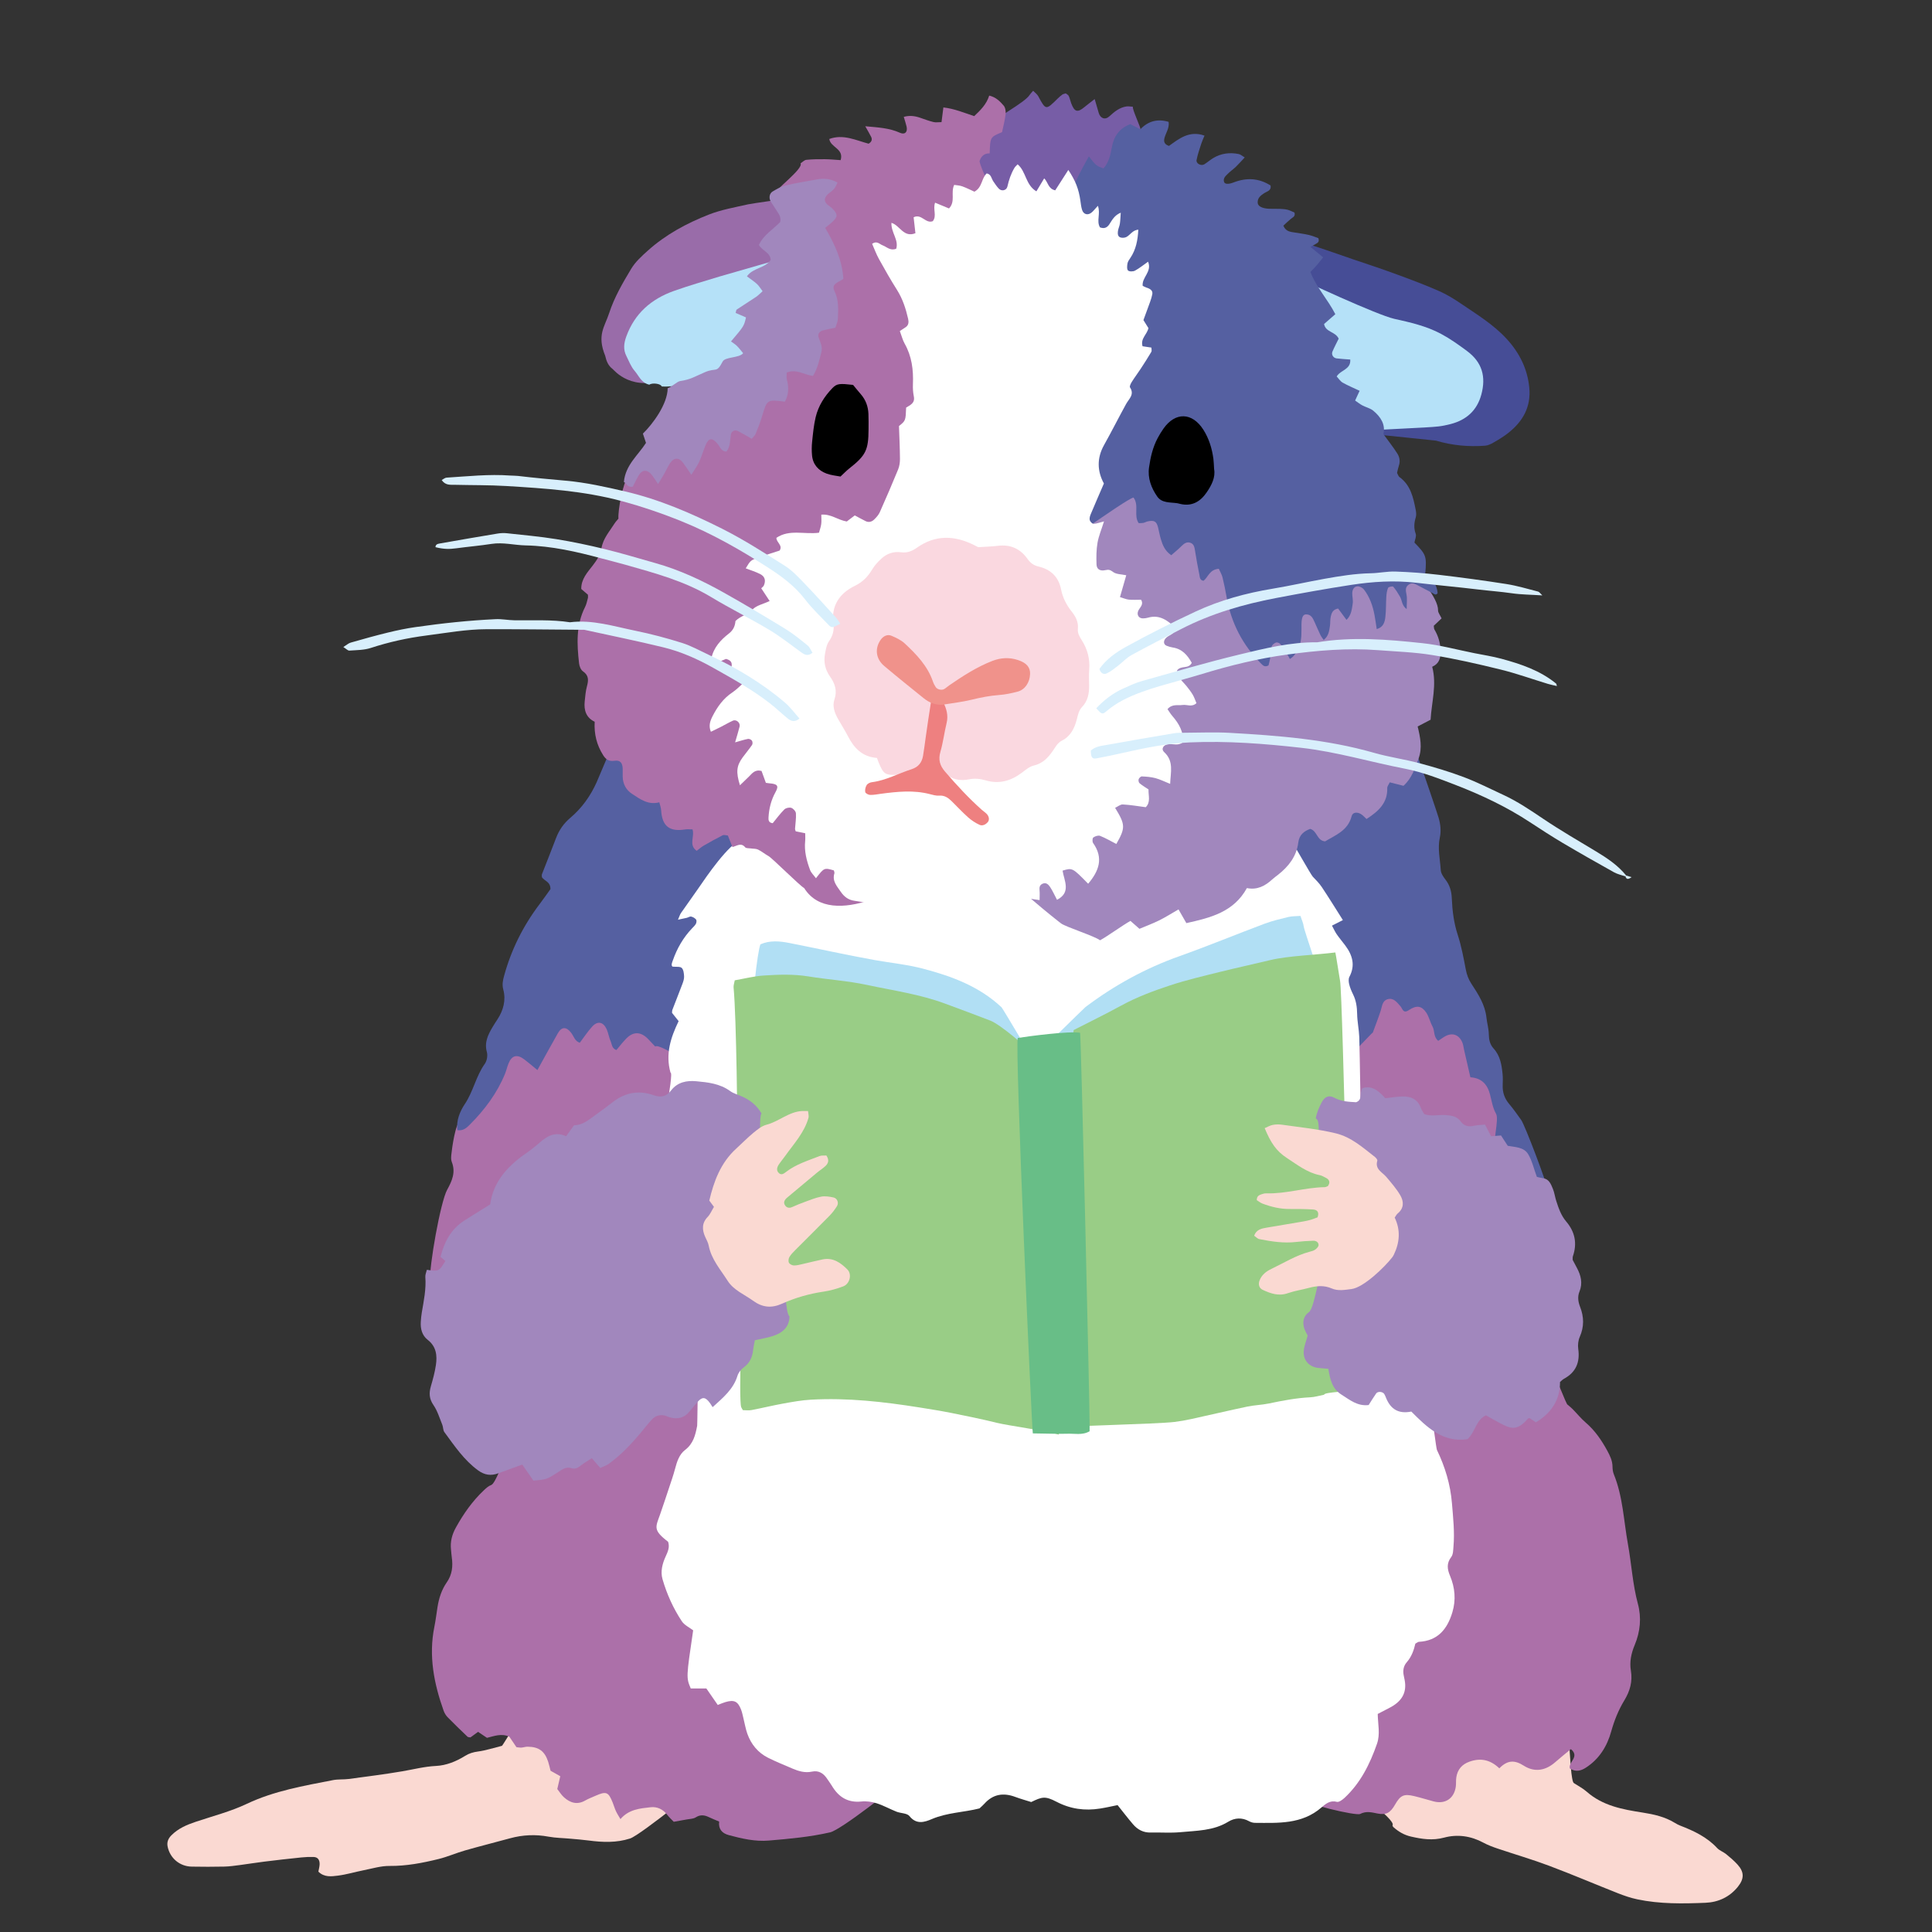
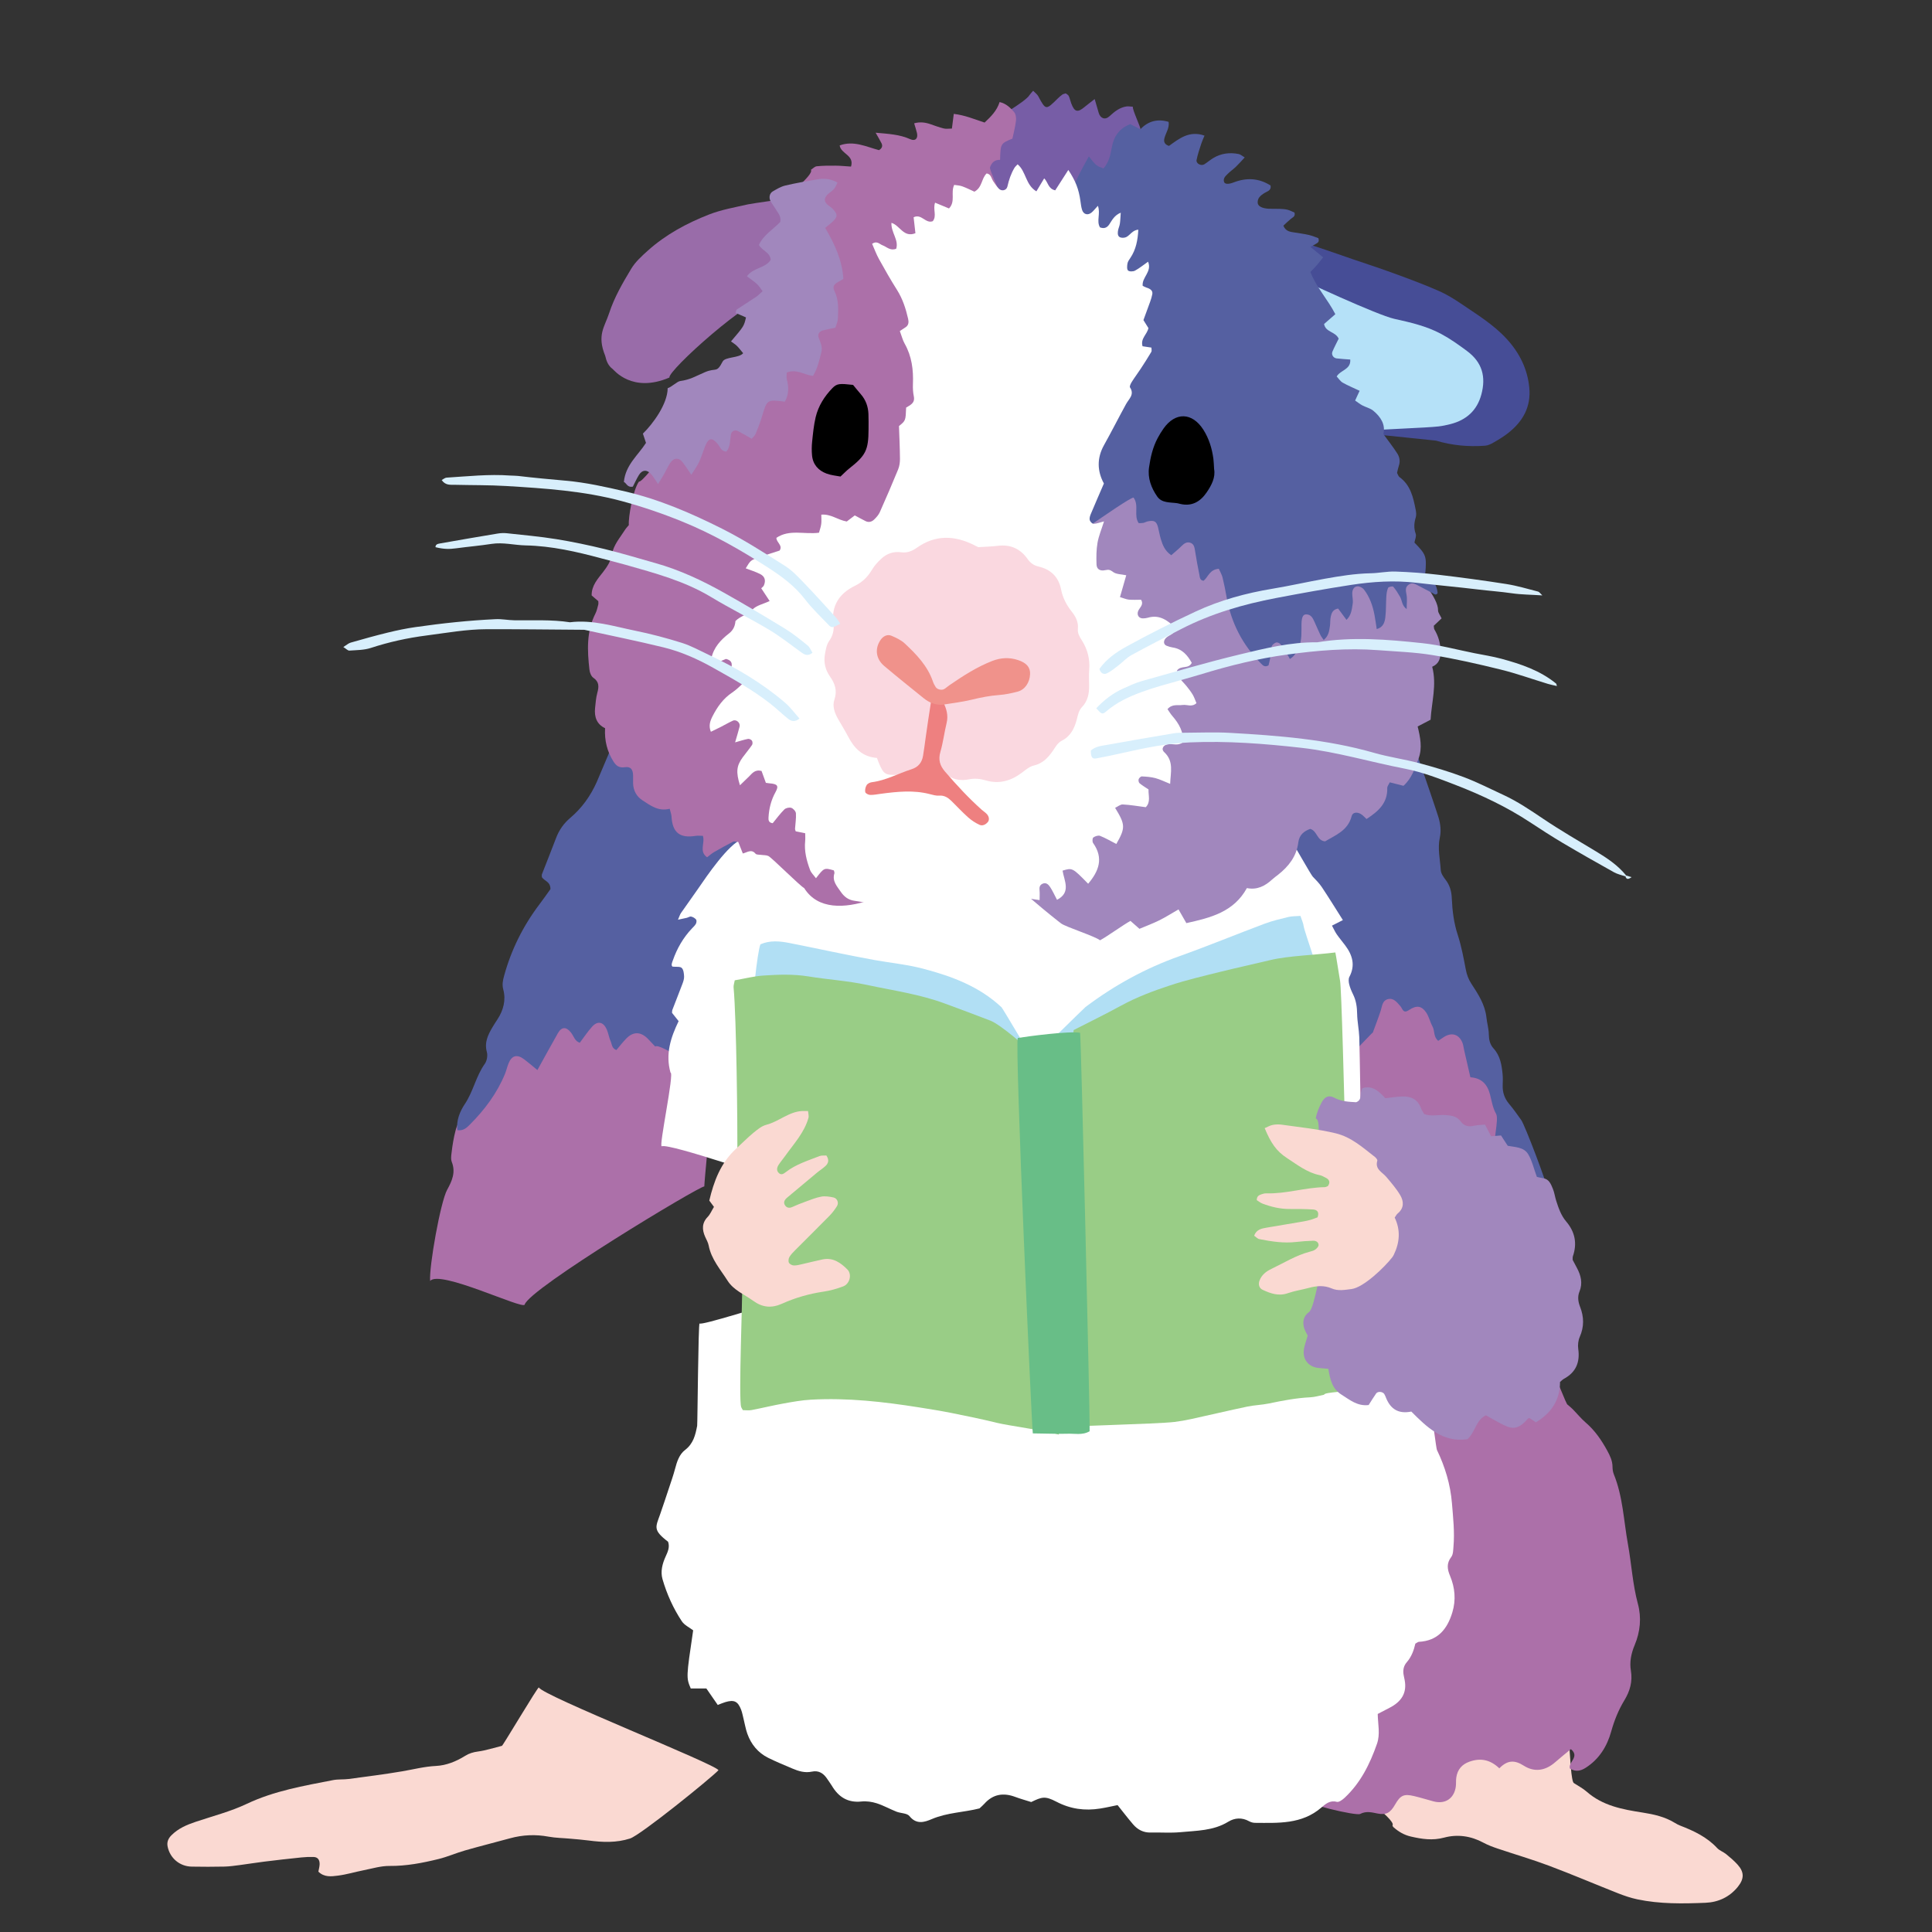
<svg xmlns="http://www.w3.org/2000/svg" version="1.1" id="レイヤー_1" x="0px" y="0px" viewBox="0 0 283.46 283.46" style="enable-background:new 0 0 283.46 283.46;" xml:space="preserve">
  <rect x="0" y="0" width="283.46" height="283.46" fill="#333333" stroke="none" />
  <g>
    <path style="fill-rule:evenodd;clip-rule:evenodd;fill:#FAD9D2;" d="M105.415,259.722c-1.087,1.156-11.431,9.527-12.977,10.022   c-2.005,0.645-4.028,0.562-6.073,0.292c-0.897-0.119-1.803-0.186-2.706-0.268c-1.06-0.099-2.134-0.104-3.174-0.296   c-1.912-0.356-3.78-0.271-5.645,0.237c-2.199,0.603-4.41,1.156-6.599,1.782c-1.309,0.374-2.571,0.935-3.888,1.259   c-2.363,0.582-4.739,1.041-7.209,1.018c-1.269-0.01-2.544,0.387-3.809,0.635c-1.261,0.249-2.504,0.632-3.775,0.789   c-0.946,0.119-1.987,0.266-2.848-0.588c0.062-0.345,0.165-0.699,0.182-1.058c0.028-0.675-0.278-1.069-0.87-1.091   c-0.606-0.021-1.218,0.002-1.821,0.066c-1.81,0.185-3.616,0.391-5.421,0.614c-1.204,0.148-2.401,0.348-3.605,0.505   c-0.753,0.097-1.51,0.207-2.268,0.224c-1.594,0.036-3.19,0.032-4.783,0.004c-1.766-0.03-3.194-1.246-3.535-2.952   c-0.131-0.656,0.099-1.186,0.559-1.645c0.995-1.001,2.236-1.533,3.546-1.972c2.516-0.844,5.121-1.511,7.503-2.638   c4.045-1.918,8.367-2.645,12.675-3.488c0.74-0.143,1.52-0.065,2.272-0.163c2.633-0.354,5.27-0.683,7.888-1.13   c1.642-0.279,3.243-0.702,4.937-0.783c1.506-0.076,2.961-0.66,4.265-1.476c0.595-0.373,1.197-0.55,1.902-0.643   c1.111-0.147,2.196-0.508,3.506-0.832c0.061,0.104,5.319-8.768,5.416-8.564C79.628,248.794,105.063,258.858,105.415,259.722z" />
    <path style="fill-rule:evenodd;clip-rule:evenodd;fill:#FAD9D2;" d="M204.301,267.823c0.688-0.848-7.111-6.062-6.301-7.061   c0.334,0,12.163-25.885,12.831-26.008c0.926-0.168,16.173,14.94,18.377,13.177c1.039,0.222,0.94,13.172,1.701,13.675   c0.632,0.419,1.325,0.77,1.89,1.267c2.347,2.072,5.263,2.605,8.191,3.06c1.67,0.262,3.28,0.62,4.735,1.514   c0.256,0.159,0.528,0.303,0.81,0.411c1.997,0.77,3.903,1.671,5.399,3.28c0.351,0.381,0.906,0.558,1.315,0.892   c0.589,0.478,1.172,0.975,1.679,1.535c0.998,1.101,0.995,2.078,0.049,3.258c-1.22,1.518-2.892,2.277-4.759,2.35   c-3.337,0.136-6.691,0.189-9.987-0.505c-0.959-0.203-1.904-0.523-2.818-0.882c-3.386-1.335-6.735-2.77-10.142-4.048   c-2.479-0.933-5.029-1.671-7.542-2.52c-0.717-0.241-1.436-0.513-2.1-0.869c-1.83-0.989-3.807-1.261-5.748-0.739   c-1.702,0.457-3.243,0.22-4.877-0.155c-1.018-0.235-1.819-0.717-2.564-1.379C204.339,267.982,204.299,267.817,204.301,267.823z" />
    <path style="fill-rule:evenodd;clip-rule:evenodd;fill:#AC70A9;" d="M63.109,187.941c-0.177-2.07,1.525-11.627,2.497-13.379   c0.723-1.311,1.279-2.575,0.675-4.094c-0.133-0.33-0.095-0.755-0.054-1.128c0.083-0.79,0.566-4.64,1.391-4.98   c2.878-1.188,11.715-25.323,12.483-26.354c0.469,0.646,25.28,1.313,26.008,2.426c0.451,0.693-2.732,31.845-2.775,33.637   c-0.81,0-25.677,14.979-26.354,17.338C76.756,192.194,64.496,186.23,63.109,187.941z" />
    <path style="fill-rule:evenodd;clip-rule:evenodd;fill:#464D96;" d="M186.124,34.324c0.949-0.36,11.487,3.425,12.41,3.729   c2.227,0.735,4.448,1.49,6.649,2.3c1.995,0.731,3.983,1.486,5.927,2.338c1.104,0.484,2.152,1.119,3.15,1.796   c2.385,1.623,4.878,3.125,6.841,5.284c1.824,2.003,3.004,4.337,3.273,7.089c0.28,2.866-0.965,5.001-3.13,6.698   c-0.655,0.514-1.378,0.949-2.103,1.365c-0.386,0.224-0.83,0.44-1.264,0.471c-2.436,0.179-4.841-0.038-7.188-0.745   c-0.132-0.04-15.203-1.504-15.465-1.717C196.169,62.731,185.719,35.025,186.124,34.324z" />
    <path style="fill-rule:evenodd;clip-rule:evenodd;fill:#996CA9;" d="M113.823,42.907c-3.916,0.626-15.906,11.555-15.604,12.484   c-5.462,2.341-8.135-1.105-8.33-1.248c-0.645-0.475-0.922-1.165-1.092-1.934c-1.241-3.059-0.095-4.213,0.578-6.267   c0.762-2.334,1.99-4.433,3.236-6.508c0.61-1.014,1.546-1.863,2.44-2.665c2.631-2.361,5.716-4.022,8.974-5.296   c1.82-0.711,3.794-1.052,5.713-1.489c0.398-0.091,6.56-1.044,6.945-0.86C117.449,29.485,114.177,42.85,113.823,42.907z" />
    <path style="fill-rule:evenodd;clip-rule:evenodd;fill:#AC70A9;" d="M204.991,140.517c1.948,2.551,8.886,10.92,10.147,9.607   c1.978,2.362,2.945,4.185,3.667,6.609c0.746,2.495,0.226,4.708,2.081,6.935c0.935,0.171,0.837,2.082,2.227,2.33   c0.622,1.967,1.29,4.099,2.029,6.444c-1.034,0.531-1.84,1.083-2.713,1.347c-0.55,0.171-1.455,0.191-1.765-0.188   c-2.792-3.38-6.453-3.219-10.036-3.458c-0.459-0.03-0.908-0.245-1.591-0.439c-1.188-1.55-1.87-4.087-4.047-4.682   c-2.249-0.617-4.566-1.515-6.811-1.374c-2.854,0.178-4.633-1.751-6.51-3.37c-0.757-0.652-0.722-2.592-0.913-3.963   c-0.067-0.47,0.251-1.02,0.427-1.512c1.727-4.78,3.447-9.562,5.215-14.322c0.159-0.427,0.632-0.701,1.16-1.26   c0.801,1.48,1.474,2.854,2.261,4.139c0.614,1.006,2.152,1.197,2.933,0.331C203.496,142.861,204.077,141.835,204.991,140.517z" />
    <path style="fill-rule:evenodd;clip-rule:evenodd;fill:#775DA6;" d="M160.61,14.534c0.263,0.902,0.419,1.475,0.595,2.042   c0.246,0.803,0.934,1.063,1.559,0.493c0.742-0.68,1.487-1.3,2.512-1.451c0.273-0.04,0.562,0.021,0.94,0.039   c-0.148,0.328,1.246,3.21,1.095,3.311c-0.877,0.585-0.733,4.235-1.473,4.954c-0.735,0.715-10.774,12.821-10.923,13.004   c-0.589,0.068-9.069-3.198-9.883-2.861c-0.538-0.61-6.632-11.562-6.762-12.483c0.22,0.014,6.103-2.747,6.501-3.121   c1.014-0.953,5.611-3.435,6.276-4.506c0.115-0.184,0.279-0.337,0.533-0.636c0.276,0.287,0.587,0.497,0.744,0.79   c1.123,2.075,1.109,2.078,2.854,0.356c0.216-0.213,0.446-0.415,0.69-0.592c0.117-0.083,0.281-0.101,0.496-0.173   c0.13,0.106,0.356,0.209,0.438,0.378c0.161,0.338,0.23,0.72,0.362,1.073c0.482,1.285,0.926,1.406,1.939,0.564   C159.503,15.385,159.918,15.075,160.61,14.534z" />
    <path style="fill-rule:evenodd;clip-rule:evenodd;fill:#FFFFFF;" d="M109.199,117.619c-0.192-0.536,0.14-0.792,0.538-1.144   c0.142,0.667-0.142,0.933-0.602,1.085C109.136,117.562,109.199,117.619,109.199,117.619z" />
-     <path style="fill-rule:evenodd;clip-rule:evenodd;fill:#AC70A9;" d="M132.809,260.763c-1.458,1.499-9.466,7.723-11.013,8.075   c-2.97,0.683-5.997,0.952-9.02,1.208c-1.987,0.165-3.926-0.283-5.838-0.797c-1.012-0.271-1.554-0.896-1.428-1.992   c-0.551-0.235-1.035-0.425-1.504-0.65c-0.655-0.313-1.256-0.396-1.932,0.036c-0.354,0.228-0.862,0.218-1.304,0.303   c-0.588,0.112-1.178,0.213-1.919,0.344c-0.28-0.298-0.67-0.648-0.984-1.057c-0.614-0.796-1.462-1.181-2.393-1.079   c-1.57,0.175-3.204,0.298-4.443,1.743c-0.242-0.421-0.48-0.775-0.658-1.159c-0.191-0.411-0.316-0.854-0.485-1.277   c-0.629-1.57-0.944-1.688-2.578-0.96c-0.485,0.217-0.988,0.404-1.448,0.668c-1.177,0.673-2.202,0.351-3.121-0.475   c-0.386-0.345-0.662-0.812-0.977-1.211c0.149-0.642,0.283-1.212,0.438-1.879c-0.507-0.285-0.954-0.537-1.426-0.803   c-0.11-0.419-0.202-0.866-0.343-1.299c-0.51-1.577-1.37-2.211-3.027-2.228c-0.299-0.004-0.597,0.11-0.899,0.131   c-0.223,0.017-0.449-0.034-0.734-0.061c-0.363-0.535-0.74-1.087-1.048-1.544c-1.203-0.518-2.214-0.079-3.279,0.173   c-0.414-0.276-0.837-0.562-1.304-0.878c-0.407,0.296-0.764,0.556-1.117,0.813c-0.147-0.032-0.338-0.012-0.429-0.097   c-0.99-0.946-1.976-1.893-2.93-2.871c-0.256-0.262-0.459-0.612-0.583-0.957c-1.418-3.99-2.216-8.049-1.355-12.294   c0.196-0.968,0.309-1.951,0.466-2.928c0.209-1.291,0.602-2.52,1.352-3.597c0.787-1.125,0.928-2.348,0.739-3.656   c-0.055-0.377-0.071-0.756-0.113-1.134c-0.133-1.172,0.139-2.224,0.72-3.269c1.116-2.01,2.416-3.866,4.09-5.445   c0.322-0.304,0.679-0.64,1.085-0.78c1.211-0.417,4.62-12.554,5.954-12.948c0.279,0.31,30.019-10.236,31.208-10.057   C109.431,195.505,131.497,260.354,132.809,260.763z" />
    <path style="fill-rule:evenodd;clip-rule:evenodd;fill:#AC70A9;" d="M219.98,259.444c-1.389-1.317-2.803-1.53-4.373-0.979   c-1.117,0.393-1.766,1.159-1.94,2.312c-0.07,0.449-0.013,0.916-0.076,1.367c-0.248,1.74-1.569,2.605-3.264,2.152   c-0.955-0.256-1.9-0.552-2.86-0.779c-1.498-0.357-2.006-0.112-2.781,1.242c-0.682,1.192-1.28,1.567-2.536,1.325   c-0.888-0.171-1.68-0.41-2.595,0.059c-0.581,0.298-8.258-1.478-8.49-2.259c0.733-0.902-5.186-28.984-4.854-29.13   c4.419-1.923,8.576-37.607,8.322-38.49c0.883-0.039,27.211-5.633,28.435-7.628c0.074-0.12,6.779,17.642,7.018,17.45   c0.237,0.205,0.511,0.417,0.749,0.658c0.641,0.65,1.218,1.374,1.907,1.964c1.354,1.16,2.328,2.586,3.17,4.126   c0.4,0.737,0.764,1.477,0.773,2.352c0.003,0.374,0.053,0.773,0.192,1.115c1.337,3.29,1.449,6.824,2.071,10.256   c0.526,2.907,0.684,5.874,1.459,8.749c0.551,2.038,0.349,4.097-0.461,6.031c-0.52,1.24-0.781,2.491-0.565,3.777   c0.27,1.611-0.143,3.011-0.956,4.352c-0.871,1.434-1.477,2.95-1.936,4.588c-0.597,2.137-1.736,4.023-3.711,5.294   c-0.798,0.516-1.509,0.634-2.342,0.133c-0.321-0.918,1.513-1.714,0.141-2.852c-0.79,0.658-1.555,1.261-2.284,1.905   c-1.425,1.256-3.044,1.532-4.621,0.527C222.275,258.236,221.214,258.178,219.98,259.444z" />
    <path style="fill-rule:evenodd;clip-rule:evenodd;fill:#5560A1;" d="M78.846,156.995c-0.755-0.616-1.326-1.112-1.927-1.566   c-1.053-0.794-1.829-0.591-2.309,0.596c-0.197,0.491-0.31,1.015-0.509,1.504c-1.168,2.862-2.986,5.284-5.149,7.455   c-0.468,0.471-0.975,0.963-1.856,0.834c-0.17-1.442,0.388-2.77,1.108-3.844c1.242-1.852,1.628-4.087,2.927-5.896   c0.312-0.437,0.443-1.209,0.3-1.727c-0.388-1.409,0.165-2.524,0.828-3.648c0.233-0.395,0.485-0.774,0.734-1.157   c0.869-1.336,1.257-2.817,0.851-4.347c-0.196-0.736-0.072-1.337,0.104-1.98c1.046-3.856,2.798-7.367,5.208-10.552   c0.591-0.781,1.15-1.587,1.604-2.214c0.019-1.107-0.901-1.191-1.253-1.753c0-0.147-0.043-0.312,0.006-0.439   c0.685-1.77,1.402-3.528,2.07-5.306c0.441-1.172,1.146-2.167,2.081-2.954c1.723-1.458,2.977-3.226,3.891-5.271   c0.205-0.46,6.806-16.141,7.111-16.598c0.905,0.414,26.264,23.846,26.008,23.927c-1.803,0.572-17.157,35.153-16.847,35.169   c0.145,0.815-7.046-4.346-7.691-3.681c-0.369-0.387-0.719-0.771-1.085-1.143c-1.042-1.055-2.132-1.083-3.154-0.042   c-0.521,0.528-0.973,1.125-1.464,1.701c-0.692-0.257-0.65-0.876-0.849-1.314c-0.247-0.548-0.324-1.176-0.569-1.727   c-0.493-1.104-1.336-1.28-2.131-0.404c-0.659,0.727-1.202,1.557-1.817,2.369c-0.722-0.204-0.875-0.949-1.275-1.467   c-0.703-0.91-1.391-0.902-1.941,0.069C80.883,153.294,79.945,155.014,78.846,156.995z" />
    <path style="fill-rule:evenodd;clip-rule:evenodd;fill:#5560A1;" d="M191.064,162.281c-0.107-0.258-14.794-55.272-14.563-55.829   c0.342,0.121,20.941-0.515,21.152-0.694c0.806-0.681,4.23-8.236,4.855-9.363c1.117,1.568,8.131,22.115,8.558,23.565   c0.284,0.973,0.392,1.956,0.183,2.93c-0.347,1.609,0.04,3.184,0.137,4.767c0.03,0.479,0.37,0.988,0.686,1.391   c0.64,0.819,0.89,1.708,0.933,2.744c0.078,1.817,0.297,3.61,0.873,5.374c0.538,1.649,0.854,3.375,1.183,5.085   c0.147,0.766,0.392,1.434,0.822,2.088c0.998,1.525,2,3.057,2.204,4.946c0.089,0.824,0.335,1.639,0.35,2.46   c0.017,0.802,0.157,1.492,0.705,2.095c0.977,1.073,1.189,2.426,1.319,3.795c0.05,0.528,0.03,1.065,0.012,1.598   c-0.035,1.035,0.264,1.927,0.942,2.73c0.638,0.753,1.203,1.568,1.779,2.37c0.533,0.744,3.809,9.344,3.935,10.432   c-0.744,0.09-2.737,2.989-3.468,2.774c-0.171-0.234-3.913-8.388-4.161-8.669c-0.694-0.796,0.514-4.573-0.005-5.468   c-0.481-0.831-0.635-1.861-0.881-2.817c-0.379-1.476-1.222-2.416-2.88-2.526c-0.315-1.379-0.62-2.701-0.924-4.021   c-0.085-0.37-0.118-0.762-0.266-1.104c-0.534-1.23-1.596-1.508-2.746-0.75c-0.243,0.159-0.484,0.324-0.782,0.525   c-0.725-0.574-0.485-1.457-0.836-2.095c-0.36-0.654-0.513-1.436-0.923-2.048c-0.679-1.005-1.414-1.107-2.496-0.395   c-0.492,0.324-0.78,0.366-1.061-0.175c-0.069-0.133-0.148-0.27-0.248-0.383c-0.506-0.568-1.001-1.269-1.885-1   c-0.767,0.232-0.781,1.034-0.991,1.68c-0.353,1.076-0.766,2.13-1.153,3.195C201.279,151.495,191.21,162.273,191.064,162.281z" />
    <path style="fill-rule:evenodd;clip-rule:evenodd;fill:#FFFFFF;" d="M102.64,194.184c0.924,0.483,30.808-9.822,35.717-9.016   c1.871,0.307,25.632,6.479,26.355,6.241c2.891-0.946,42.522,3.897,43.691,4.855c0.336,0.273,2.23,16.069,2.419,16.464   c1.193,2.478,1.979,5.05,2.206,7.831c0.174,2.124,0.409,4.232,0.223,6.361c-0.044,0.52-0.04,1.146-0.326,1.517   c-0.714,0.932-0.59,1.784-0.177,2.77c0.726,1.73,0.889,3.523,0.339,5.354c-0.742,2.465-2.131,4.176-4.911,4.325   c-0.137,0.006-0.265,0.133-0.518,0.267c-0.208,0.934-0.551,1.916-1.263,2.732c-0.476,0.548-0.592,1.221-0.442,1.936   c0.047,0.222,0.093,0.446,0.136,0.671c0.376,1.947-0.531,3.201-2.187,4.058c-0.599,0.31-1.195,0.622-1.764,0.918   c0.028,1.536,0.39,2.95-0.107,4.376c-1.04,2.976-2.411,5.745-4.752,7.928c-0.314,0.292-0.841,0.679-1.151,0.592   c-1.01-0.273-1.674,0.334-2.256,0.836c-2.871,2.477-6.323,2.262-9.741,2.245c-0.292-0.002-0.611-0.097-0.87-0.239   c-1.036-0.574-2.111-0.504-3.043,0.07c-2.189,1.347-4.653,1.311-7.055,1.54c-1.432,0.133-2.883,0.015-4.323,0.051   c-1.082,0.03-1.928-0.423-2.596-1.204c-0.783-0.914-1.514-1.873-2.272-2.821c-0.824,0.165-1.691,0.368-2.566,0.505   c-2.238,0.356-4.341,0.077-6.405-1c-1.669-0.87-2.118-0.719-3.701,0.044c-0.747-0.237-1.551-0.457-2.33-0.747   c-1.747-0.654-3.276-0.425-4.553,1.009c-0.201,0.228-0.44,0.421-0.705,0.673c-2.267,0.582-4.725,0.598-6.998,1.568   c-1.061,0.453-2.256,0.846-3.278-0.44c-0.349-0.441-1.27-0.399-1.901-0.646c-0.982-0.389-1.915-0.919-2.917-1.236   c-0.704-0.226-1.5-0.333-2.232-0.258c-2.006,0.209-3.361-0.663-4.339-2.316c-0.196-0.328-0.435-0.626-0.641-0.946   c-0.539-0.838-1.245-1.345-2.288-1.121c-1.025,0.219-1.961-0.069-2.88-0.462c-1.184-0.507-2.383-0.992-3.535-1.566   c-1.493-0.745-2.496-1.974-3.054-3.532c-0.253-0.713-0.374-1.472-0.56-2.209c-0.111-0.438-0.189-0.89-0.35-1.311   c-0.477-1.236-1.022-1.498-2.29-1.128c-0.355,0.102-0.698,0.258-1.14,0.427c-0.578-0.833-1.124-1.625-1.671-2.418   c-0.815,0-1.561,0-2.291,0c-0.671-1.599-0.671-1.599,0.354-8.532c-0.541-0.418-1.288-0.758-1.67-1.338   c-1.255-1.899-2.194-3.982-2.827-6.167c-0.322-1.114-0.022-2.279,0.46-3.327c0.326-0.713,0.63-1.382,0.358-2.166   c-2.262-1.729-1.829-2.135-1.174-4.006c0.45-1.289,0.878-2.581,1.306-3.876c0.31-0.933,0.639-1.861,0.889-2.808   c0.276-1.051,0.618-2.128,1.47-2.774c1.22-0.928,1.518-2.199,1.775-3.544C102.342,208.893,102.446,194.081,102.64,194.184z" />
    <path style="fill-rule:evenodd;clip-rule:evenodd;fill:#FFFFFF;" d="M115.124,173.377c-1.1-0.154-16.748-5.633-18.032-5.201   c-0.479,0.162,1.883-10.843,1.283-10.802c-0.766-2.726,0.026-5.142,1.192-7.554c-0.338-0.426-0.656-0.822-0.968-1.215   c0.017-0.157,0.003-0.316,0.055-0.45c0.486-1.273,0.996-2.536,1.474-3.812c0.131-0.35,0.259-0.735,0.24-1.096   c-0.021-0.431-0.08-0.986-0.351-1.239c-0.249-0.23-0.805-0.128-1.355-0.186c-0.232-0.226-0.057-0.591,0.066-0.94   c0.612-1.744,1.514-3.314,2.793-4.66c0.209-0.22,0.445-0.431,0.583-0.692c0.092-0.172,0.124-0.496,0.021-0.622   c-0.17-0.206-0.455-0.372-0.719-0.43c-0.19-0.043-0.422,0.127-0.64,0.182c-0.346,0.085-0.695,0.151-1.293,0.278   c0.217-0.496,0.29-0.77,0.442-0.987c0.82-1.186,1.674-2.35,2.492-3.538c1.323-1.922,4.41-6.491,6.473-7.316   c0.138-0.054,5.102-4.912,5.202-4.855c1.571,0.918,67.557-4.647,68.66-5.548c0.94,0.076,9.332,15.375,9.871,15.933   c0.476,0.489,0.964,0.987,1.339,1.55c1.04,1.562,2.024,3.163,3.073,4.815c-0.485,0.248-0.976,0.498-1.6,0.815   c0.277,0.51,0.454,0.918,0.702,1.275c0.39,0.56,0.834,1.081,1.243,1.629c1.065,1.422,1.508,2.911,0.61,4.612   c-0.154,0.293-0.113,0.747-0.027,1.093c0.124,0.512,0.338,1.009,0.572,1.485c0.448,0.908,0.578,1.854,0.593,2.864   c0.018,1.131,0.267,2.257,0.312,3.39c0.058,1.439,0.302,16.14,0.302,18.103c-0.46-1.868-20.154-4.327-20.459-5.896   C178.972,162.801,115.091,168.271,115.124,173.377z" />
-     <path style="fill-rule:evenodd;clip-rule:evenodd;fill:#B5E1F8;" d="M117.464,37.186c0.599,1.345-6.532,13.541-5.981,13.784   c-1.846,3.135-10.434,5.989-14.4,5.728c-0.103-0.404-1.385-0.579-1.813-0.256c-1.195-0.263-1.537-1.318-2.159-2.03   c-0.534-0.613-0.835-1.438-1.21-2.181c-0.476-0.943-0.375-1.861-0.014-2.855c1.229-3.394,3.671-5.504,6.968-6.684   c2.214-0.79,4.479-1.436,6.727-2.126C106.075,40.414,116.977,37.282,117.464,37.186z" />
    <path style="fill-rule:evenodd;clip-rule:evenodd;fill:#A187BD;" d="M151.794,75.677c0.135,0.284,14.245-10.918,14.304-10.664   c0.067,0.293,15.886,6.011,16.905,5.201c0.102-0.081,15.604,6.593,15.604,5.722c1.258,0.057,12.483,10.144,12.382,13.618   c-0.01,0.348,0.355,0.778,0.517,1.174c-0.442,0.417-0.816,0.769-1.145,1.082c0.038,0.247,0.02,0.416,0.087,0.531   c0.595,1.003,0.903,2.056,0.911,3.25c0.008,1.008-0.223,1.791-1.228,2.234c0.697,2.656-0.088,5.17-0.237,7.771   c-0.639,0.335-1.232,0.643-1.898,0.991c0.381,1.579,0.716,3.16,0.133,4.702c-0.528,1.399-0.961,2.878-2.213,4.003   c-0.643-0.163-1.282-0.326-2.015-0.511c-0.148,0.33-0.373,0.588-0.365,0.837c0.066,2.213-1.312,3.419-3.039,4.546   c-0.311-0.277-0.544-0.565-0.844-0.738c-0.583-0.336-1.202-0.235-1.34,0.312c-0.546,2.141-2.39,2.796-3.898,3.707   c-1.23-0.116-1.119-1.52-2.186-1.833c-0.884,0.33-1.601,0.846-1.747,2.007c-0.25,2.008-1.403,3.488-2.945,4.708   c-0.3,0.236-0.61,0.455-0.892,0.713c-1.04,0.951-2.2,1.565-3.704,1.259c-1.934,3.518-5.324,4.352-8.88,5.139   c-0.379-0.663-0.734-1.283-1.151-2.012c-1.012,0.581-1.899,1.147-2.834,1.611c-0.946,0.468-1.944,0.835-2.896,1.238   c-0.451-0.396-0.83-0.727-1.322-1.162c-1.072,0.588-3.344,2.235-4.46,2.847c-0.741-0.597-4.981-1.943-5.703-2.466   c-0.719-0.519-7.797-6.21-8.062-7.283c0.51-0.472-3.828-24.879-3.901-27.308C144.61,100.736,150.752,76.644,151.794,75.677z" />
    <path style="fill-rule:evenodd;clip-rule:evenodd;fill:#B5E1F8;" d="M200.688,63.193c-0.727-0.991-12.21-8.106-12.744-8.323   c0.539-1.283,0.85-14.925,1.04-14.824c2.167,1.155,13.169,6.193,15.551,6.725c2.356,0.525,4.733,1.055,6.908,2.223   c1.343,0.72,2.555,1.587,3.775,2.491c2.272,1.681,2.82,3.8,2.125,6.392c-0.631,2.35-2.199,3.745-4.516,4.343   c-0.583,0.151-1.182,0.275-1.778,0.346C209.327,62.77,202.656,62.983,200.688,63.193z" />
    <path style="fill-rule:evenodd;clip-rule:evenodd;fill:#5560A1;" d="M178.822,83.451c-1.368,0.103-1.556,1.221-2.234,1.756   c-0.541-0.052-0.541-0.49-0.606-0.822c-0.241-1.188-0.462-2.382-0.649-3.58c-0.074-0.471-0.145-0.942-0.609-1.142   c-0.57-0.243-0.997,0.073-1.4,0.479c-0.467,0.471-0.99,0.886-1.477,1.317c-0.915-0.614-1.253-1.452-1.519-2.32   c-0.179-0.579-0.271-1.184-0.423-1.772c-0.229-0.88-0.557-1.069-1.505-0.873c-0.223,0.047-0.426,0.175-0.646,0.223   c-0.211,0.042-0.434,0.028-0.683,0.04c-0.788-1.136,0.101-2.598-0.766-3.759c-1.173,0.228-12.934,8.925-14.251,9.18   c0.075-0.97,4.597-23.483,5.201-24.966c0.477-1.175,0.869-17.741,0.26-17.424c-0.743-0.258-0.977-7.749-1.04-8.324   c-0.275-2.461,2.659-7.337,3.277-8.519c1.08,1.378,1.08,1.378,2.149,1.762c0.774-0.868,1.027-1.958,1.224-3.079   c0.279-1.607,1.097-2.796,2.709-3.415c0.471,0.241,0.927,0.475,1.475,0.755c1.158-1.218,2.538-1.569,4.15-1.089   c0.135,0.944-0.432,1.636-0.622,2.422c-0.119,0.503,0.026,0.9,0.676,1.107c1.472-1.055,2.985-2.304,5.21-1.508   c-0.16,0.395-0.346,0.781-0.475,1.184c-0.253,0.79-0.531,1.577-0.689,2.389c-0.103,0.526,0.676,0.928,1.148,0.626   c0.447-0.287,0.852-0.638,1.304-0.912c1.162-0.697,2.428-0.85,3.737-0.586c0.271,0.054,0.506,0.282,0.875,0.5   c-0.477,0.507-0.867,0.958-1.296,1.369c-0.381,0.369-0.833,0.667-1.203,1.047c-0.306,0.312-0.695,0.626-0.536,1.167   c0.098,0.34,0.621,0.387,1.403,0.083c1.892-0.734,3.702-0.643,5.424,0.449c0.138,0.77-0.53,0.859-0.929,1.12   c-0.534,0.353-1.003,0.715-0.96,1.418c0.028,0.505,0.654,0.826,1.664,0.875c0.532,0.024,1.066-0.008,1.598,0.016   c0.378,0.016,0.766,0.037,1.128,0.131c0.361,0.092,0.7,0.28,1.006,0.409c0.169,0.563-0.234,0.684-0.515,0.914   c-0.399,0.324-0.764,0.693-1.114,1.015c0.37,0.898,1.089,0.902,1.749,1.012c0.673,0.114,1.354,0.196,2.017,0.352   c0.497,0.115,0.973,0.326,1.364,0.461c0.197,0.536-0.086,0.681-0.351,0.833c-0.254,0.149-0.513,0.293-0.798,0.458   c0.757,0.621,1.263,1.038,1.853,1.524c-0.354,0.443-0.614,0.798-0.902,1.129c-0.292,0.335-0.609,0.648-0.962,1.02   c0.882,2.286,2.547,4.025,3.655,6.193c-0.54,0.47-1.097,0.958-1.651,1.439c0.215,1.23,1.651,1.085,2.143,2.153   c-0.275,0.562-0.621,1.212-0.911,1.885c-0.195,0.449,0.113,0.949,0.607,1.01c0.659,0.082,1.324,0.112,2.001,0.166   c0.116,1.478-1.407,1.512-1.991,2.485c0.292,0.308,0.533,0.708,0.887,0.909c0.787,0.446,1.634,0.792,2.479,1.193   c-0.218,0.473-0.406,0.878-0.66,1.428c0.353,0.242,0.682,0.511,1.051,0.708c0.529,0.284,1.169,0.417,1.616,0.789   c1.1,0.911,1.816,2.045,1.479,3.425c0.738,1.02,1.442,1.91,2.049,2.86c0.324,0.512,0.442,1.128,0.229,1.757   c-0.121,0.355-0.188,0.728-0.273,1.079c0.137,0.242,0.197,0.501,0.363,0.62c1.626,1.178,2.012,2.968,2.366,4.767   c0.074,0.366,0.126,0.785,0.019,1.129c-0.253,0.818-0.309,1.579-0.012,2.417c0.13,0.366-0.113,0.864-0.186,1.288   c1.733,1.788,1.81,2.005,1.59,4.539c0.931,0.699,1.731,1.577,1.81,2.896c-0.265,0.372-0.519,0.092-0.758-0.03   c-0.676-0.344-1.342-0.708-2.015-1.058c-0.472-0.247-0.956-0.557-1.484-0.166c-0.51,0.373-0.427,0.85-0.312,1.422   c0.13,0.645,0.03,1.335,0.03,2.157c-0.723-0.505-0.66-1.263-0.975-1.811c-0.297-0.515-0.613-1.031-1.002-1.477   c-0.087-0.098-0.683,0.024-0.749,0.171c-0.175,0.4-0.232,0.867-0.261,1.312c-0.063,0.986-0.022,1.982-0.139,2.962   c-0.087,0.733-0.272,1.5-1.268,1.78c-0.114-0.727-0.2-1.399-0.325-2.064c-0.254-1.36-0.706-2.654-1.56-3.756   c-0.196-0.251-0.621-0.473-0.931-0.459c-0.514,0.022-0.755,0.487-0.775,0.971c-0.018,0.523,0.148,1.065,0.067,1.573   c-0.128,0.809-0.188,1.675-0.908,2.382c-0.435-0.586-0.856-1.154-1.234-1.665c-0.809,0.149-0.962,0.69-1.08,1.196   c-0.102,0.439-0.05,0.91-0.117,1.359c-0.108,0.727-0.187,1.478-0.92,2.062c-0.186-0.282-0.373-0.509-0.495-0.767   c-0.295-0.614-0.555-1.242-0.838-1.863c-0.254-0.558-0.502-1.14-1.26-1.128c-0.454,0.007-0.648,0.448-0.665,1.481   c-0.018,1.137,0.096,2.277-0.405,3.367c-0.292,0.632-0.562,1.247-1.297,1.697c-0.251-0.452-0.479-0.906-0.749-1.334   c-0.2-0.318-0.421-0.636-0.691-0.896c-0.141-0.135-0.448-0.248-0.604-0.184c-0.246,0.103-0.556,0.331-0.613,0.559   c-0.146,0.583-0.153,1.201-0.246,1.801c-0.056,0.36-0.165,0.715-0.232,0.995c-0.551,0.302-0.82,0.002-1.085-0.263   c-2.709-2.715-4.388-5.968-5.061-9.743c-0.172-0.971-0.361-1.941-0.598-2.898C179.263,84.294,179.021,83.904,178.822,83.451z" />
-     <path style="fill-rule:evenodd;clip-rule:evenodd;fill:#AC70A9;" d="M133.849,128.731c0.204,0.428-11.833,8.044-15.864,1.562   c-0.57-0.267-4.68-4.392-5.241-4.698c-0.524-0.286-0.987-0.688-1.524-0.946c-0.316-0.151-0.72-0.115-1.083-0.171   c-0.277-0.042-0.669,0-0.805-0.165c-0.61-0.743-1.243-0.185-1.87-0.036c-0.243-0.61-0.458-1.156-0.672-1.695   c-0.32-0.021-0.583-0.122-0.753-0.037c-0.942,0.481-1.872,0.992-2.786,1.523c-0.378,0.221-0.71,0.523-1.034,0.765   c-1.227-0.875-0.264-2.057-0.614-3.146c-0.375,0-0.738-0.048-1.084,0.006c-2.312,0.372-3.384-0.492-3.519-2.832   c-0.021-0.356-0.161-0.705-0.268-1.147c-1.649,0.432-2.83-0.479-4.009-1.246c-0.851-0.555-1.343-1.441-1.362-2.514   c-0.008-0.38,0.009-0.761,0-1.142c-0.02-0.862-0.351-1.323-1.202-1.194c-0.862,0.129-1.301-0.235-1.677-0.836   c-0.913-1.453-1.336-3.044-1.231-4.89c-1.223-0.57-1.605-1.655-1.467-2.966c0.078-0.751,0.136-1.518,0.333-2.241   c0.242-0.883,0.281-1.592-0.592-2.193c-0.314-0.217-0.52-0.753-0.566-1.167c-0.319-2.813-0.462-5.619,0.882-8.266   c0.202-0.401,0.292-0.863,0.411-1.3c0.039-0.142,0.007-0.302,0.007-0.504c-0.311-0.266-0.64-0.55-0.978-0.84   c-0.023-1.454,0.907-2.44,1.672-3.428c0.623-0.806,1.131-1.583,1.302-2.594c0.238-1.4,1.189-2.441,1.912-3.591   c0.159-0.251,0.374-0.467,0.57-0.711c-0.099-1.122,0.631-5.283,1.502-6.397c0.582,0.433,9.137-11.333,10.403-12.743   c0.759,0.435,11.357-8.345,11.963-10.664c0.434-0.106,0.163-18.217-0.521-18.204c-0.715,0.011,3.868-3.339,3.368-4.116   c0.285-0.181,0.556-0.487,0.856-0.518c0.903-0.09,1.818-0.101,2.729-0.09c0.747,0.006,1.493,0.084,2.299,0.135   c0.511-1.704-1.47-1.83-1.666-3.103c2.059-0.761,3.937,0.208,5.77,0.692c0.493-0.293,0.551-0.646,0.362-1.025   c-0.227-0.458-0.495-0.894-0.854-1.534c1.878,0.173,3.522,0.246,5.077,0.952c0.729,0.33,1.166-0.093,0.989-0.894   c-0.099-0.439-0.249-0.866-0.415-1.435c0.841-0.241,1.617-0.142,2.397,0.128c0.646,0.225,1.29,0.465,1.953,0.629   c0.336,0.083,0.712,0.014,1.188,0.014c0.097-0.755,0.179-1.4,0.274-2.155c1.621,0.185,3.012,0.776,4.521,1.273   c0.919-0.863,1.8-1.723,2.203-3.011c1.003,0.235,1.59,0.86,2.119,1.466c0.256,0.293,0.334,0.857,0.285,1.274   c-0.105,0.896-0.343,1.774-0.522,2.627c-1.74,0.716-1.74,0.716-1.812,3.113c-0.78-0.027-1.24,0.395-1.477,1.104   c-0.169,0.505,3.578,8.136,3.387,8.633c-0.161,0.417-7.028,29.013-6.762,30.429c0.17,0.902-8.675,34.783-8.322,35.109   C131.924,97.987,133.637,128.286,133.849,128.731z" />
+     <path style="fill-rule:evenodd;clip-rule:evenodd;fill:#AC70A9;" d="M133.849,128.731c0.204,0.428-11.833,8.044-15.864,1.562   c-0.57-0.267-4.68-4.392-5.241-4.698c-0.316-0.151-0.72-0.115-1.083-0.171   c-0.277-0.042-0.669,0-0.805-0.165c-0.61-0.743-1.243-0.185-1.87-0.036c-0.243-0.61-0.458-1.156-0.672-1.695   c-0.32-0.021-0.583-0.122-0.753-0.037c-0.942,0.481-1.872,0.992-2.786,1.523c-0.378,0.221-0.71,0.523-1.034,0.765   c-1.227-0.875-0.264-2.057-0.614-3.146c-0.375,0-0.738-0.048-1.084,0.006c-2.312,0.372-3.384-0.492-3.519-2.832   c-0.021-0.356-0.161-0.705-0.268-1.147c-1.649,0.432-2.83-0.479-4.009-1.246c-0.851-0.555-1.343-1.441-1.362-2.514   c-0.008-0.38,0.009-0.761,0-1.142c-0.02-0.862-0.351-1.323-1.202-1.194c-0.862,0.129-1.301-0.235-1.677-0.836   c-0.913-1.453-1.336-3.044-1.231-4.89c-1.223-0.57-1.605-1.655-1.467-2.966c0.078-0.751,0.136-1.518,0.333-2.241   c0.242-0.883,0.281-1.592-0.592-2.193c-0.314-0.217-0.52-0.753-0.566-1.167c-0.319-2.813-0.462-5.619,0.882-8.266   c0.202-0.401,0.292-0.863,0.411-1.3c0.039-0.142,0.007-0.302,0.007-0.504c-0.311-0.266-0.64-0.55-0.978-0.84   c-0.023-1.454,0.907-2.44,1.672-3.428c0.623-0.806,1.131-1.583,1.302-2.594c0.238-1.4,1.189-2.441,1.912-3.591   c0.159-0.251,0.374-0.467,0.57-0.711c-0.099-1.122,0.631-5.283,1.502-6.397c0.582,0.433,9.137-11.333,10.403-12.743   c0.759,0.435,11.357-8.345,11.963-10.664c0.434-0.106,0.163-18.217-0.521-18.204c-0.715,0.011,3.868-3.339,3.368-4.116   c0.285-0.181,0.556-0.487,0.856-0.518c0.903-0.09,1.818-0.101,2.729-0.09c0.747,0.006,1.493,0.084,2.299,0.135   c0.511-1.704-1.47-1.83-1.666-3.103c2.059-0.761,3.937,0.208,5.77,0.692c0.493-0.293,0.551-0.646,0.362-1.025   c-0.227-0.458-0.495-0.894-0.854-1.534c1.878,0.173,3.522,0.246,5.077,0.952c0.729,0.33,1.166-0.093,0.989-0.894   c-0.099-0.439-0.249-0.866-0.415-1.435c0.841-0.241,1.617-0.142,2.397,0.128c0.646,0.225,1.29,0.465,1.953,0.629   c0.336,0.083,0.712,0.014,1.188,0.014c0.097-0.755,0.179-1.4,0.274-2.155c1.621,0.185,3.012,0.776,4.521,1.273   c0.919-0.863,1.8-1.723,2.203-3.011c1.003,0.235,1.59,0.86,2.119,1.466c0.256,0.293,0.334,0.857,0.285,1.274   c-0.105,0.896-0.343,1.774-0.522,2.627c-1.74,0.716-1.74,0.716-1.812,3.113c-0.78-0.027-1.24,0.395-1.477,1.104   c-0.169,0.505,3.578,8.136,3.387,8.633c-0.161,0.417-7.028,29.013-6.762,30.429c0.17,0.902-8.675,34.783-8.322,35.109   C131.924,97.987,133.637,128.286,133.849,128.731z" />
    <path style="fill-rule:evenodd;clip-rule:evenodd;" d="M178.133,68.827c0.221,1.209-0.367,2.358-1.101,3.427   c-0.927,1.355-2.176,2.088-3.888,1.675c-0.147-0.034-0.295-0.081-0.443-0.102c-1.037-0.148-2.238-0.003-2.915-0.978   c-0.876-1.261-1.423-2.703-1.2-4.277c0.212-1.498,0.553-2.978,1.282-4.33c0.25-0.466,0.529-0.92,0.832-1.352   c1.737-2.475,4.216-2.41,5.854,0.157c0.826,1.297,1.264,2.738,1.471,4.251C178.083,67.748,178.092,68.205,178.133,68.827z" />
    <path style="fill-rule:evenodd;clip-rule:evenodd;" d="M125.161,56.471c0.363,0.437,0.736,0.91,1.132,1.362   c0.73,0.835,1.082,1.815,1.123,2.908c0.029,0.756,0.019,1.515,0.015,2.273c-0.012,3.029-0.411,3.821-2.839,5.728   c-0.409,0.32-0.768,0.705-1.275,1.175c-0.572-0.114-1.336-0.174-2.029-0.428c-1.216-0.447-2.019-1.331-2.146-2.67   c-0.063-0.67-0.057-1.358,0.014-2.028c0.125-1.202,0.238-2.416,0.517-3.586c0.39-1.643,1.289-3.059,2.455-4.262   C122.803,56.246,123.22,56.257,125.161,56.471z" />
    <path style="fill-rule:evenodd;clip-rule:evenodd;fill:#FFFFFF;" d="M167.763,46.963c0.302,0.48,0.534,0.852,0.733,1.173   c-0.199,0.949-1.198,1.526-0.863,2.666c0.395,0.061,0.82,0.125,1.299,0.196c0,0.208,0.08,0.47-0.013,0.629   c-0.499,0.849-1.034,1.678-1.573,2.501c-0.416,0.635-0.879,1.245-1.282,1.887c-0.155,0.248-0.371,0.672-0.271,0.826   c0.692,1.052-0.154,1.668-0.575,2.434c-1.096,1.992-2.115,4.025-3.227,6.009c-1.098,1.953-1.001,3.868-0.029,5.654   c-0.682,1.579-1.319,3.037-1.932,4.5c-0.112,0.271-0.213,0.609-0.145,0.868c0.061,0.229,0.377,0.558,0.565,0.55   c0.476-0.022,0.943-0.21,1.53-0.361c-0.363,1.156-0.779,2.132-0.957,3.147c-0.179,1.034-0.18,2.11-0.145,3.166   c0.023,0.701,0.505,1.013,1.294,0.843c0.484-0.104,0.712-0.053,1.133,0.267c0.472,0.358,1.235,0.33,1.936,0.483   c-0.301,1.045-0.588,2.047-0.921,3.204c0.507,0.149,0.897,0.331,1.304,0.372c0.596,0.057,1.203,0.015,1.788,0.015   c0.452,0.733-0.218,1.138-0.426,1.663c-0.227,0.568,0.108,1.089,0.718,1.073c0.227-0.007,0.46-0.026,0.676-0.09   c1.821-0.546,2.994,0.473,4.173,1.536c-0.247,0.926-1.088,0.98-1.529,1.473c-0.359,0.404-0.326,0.923,0.153,1.103   c0.281,0.109,0.573,0.199,0.869,0.246c1.424,0.212,2.197,1.16,2.806,2.253c-0.493,0.975-1.55,0.31-2.158,1.118   c0.041,0.209,0.015,0.618,0.192,0.892c0.332,0.501,0.799,0.912,1.183,1.385c0.333,0.412,0.662,0.836,0.932,1.291   c0.225,0.38,0.361,0.812,0.541,1.23c-0.683,0.628-1.383,0.178-2.017,0.268c-0.727,0.103-1.541-0.193-2.232,0.612   c0.227,0.324,0.44,0.694,0.716,1.009c0.979,1.12,1.654,2.346,1.577,3.844c-0.704,0.535-1.4,0.246-2.061,0.279   c-0.806,0.041-1.24,0.688-0.712,1.178c1.43,1.328,0.938,2.914,0.868,4.653c-0.797-0.318-1.459-0.654-2.157-0.843   c-0.645-0.172-1.328-0.219-1.998-0.252c-0.155-0.007-0.404,0.233-0.466,0.411c-0.06,0.167,0.004,0.481,0.132,0.59   c0.4,0.334,0.857,0.602,1.316,0.91c-0.038,0.908,0.351,1.841-0.403,2.605c-1.153-0.148-2.256-0.343-3.368-0.402   c-0.361-0.019-0.743,0.316-1.132,0.498c1.519,2.469,1.529,2.938,0.179,5.3c-0.787-0.404-1.558-0.862-2.38-1.188   c-0.271-0.107-0.737,0.046-0.998,0.238c-0.141,0.104-0.162,0.624-0.03,0.809c1.581,2.229,0.84,4.134-0.724,5.977   c-2.308-2.358-2.308-2.358-3.755-1.923c0.229,1.47,1.3,3.196-0.814,4.28c-0.371-0.7-0.646-1.326-1.019-1.887   c-0.244-0.365-0.598-0.724-1.141-0.455c-0.404,0.202-0.442,0.546-0.402,0.959c0.041,0.44,0.008,0.887,0.008,1.429   c-0.928-0.14-1.803-0.273-2.814-0.426c-1.148,1.252-2.32,2.529-3.56,3.88c-0.575-0.169-1.136-0.334-1.782-0.526   c-0.445,0.308-0.939,0.648-1.472,1.019c-0.472-0.21-0.942-0.586-1.401-0.574c-0.473,0.014-0.937,0.406-1.522,0.688   c-0.915-0.515-1.869-0.821-3.119-0.568c-1.844,0.372-3.59-0.312-5.042-1.574c-0.457-0.398-0.894-0.819-1.581-1.449   c-0.613,0-1.523,0.049-2.425-0.013c-0.824-0.059-1.638-0.248-2.458-0.36c-0.893-0.121-1.514-0.608-2.01-1.337   c-0.554-0.816-1.271-1.556-0.925-2.684c0.039-0.126-0.047-0.29-0.075-0.437c-1.422-0.403-1.422-0.403-2.626,1.151   c-0.316-0.432-0.706-0.785-0.87-1.223c-0.504-1.357-0.87-2.753-0.715-4.233c0.036-0.36,0.005-0.731,0.005-1.146   c-0.537-0.108-0.965-0.195-1.394-0.283c-0.034-0.132-0.103-0.261-0.096-0.385c0.044-0.754,0.179-1.509,0.129-2.254   c-0.019-0.296-0.385-0.705-0.682-0.805c-0.289-0.098-0.802,0.018-1.018,0.235c-0.635,0.634-1.169,1.367-1.706,2.018   c-0.641-0.071-0.635-0.517-0.615-0.855c0.075-1.297,0.378-2.534,1.02-3.693c0.521-0.941,0.308-1.212-0.887-1.303   c-0.146-0.01-0.29-0.038-0.521-0.07c-0.212-0.58-0.437-1.198-0.636-1.746c-0.98-0.254-1.378,0.362-1.854,0.833   c-0.417,0.411-0.841,0.816-1.312,1.269c-0.607-1.937-0.509-2.857,0.403-4.1c0.448-0.612,0.944-1.191,1.372-1.818   c0.1-0.145,0.085-0.475-0.017-0.626c-0.104-0.153-0.398-0.292-0.575-0.259c-0.574,0.108-1.131,0.295-1.896,0.508   c0.265-0.921,0.485-1.614,0.66-2.319c0.134-0.548-0.476-1.091-0.982-0.865c-0.622,0.279-1.213,0.632-1.823,0.942   c-0.455,0.232-0.921,0.45-1.409,0.688c-0.369-0.893-0.099-1.609,0.247-2.286c0.698-1.371,1.57-2.598,2.884-3.474   c0.563-0.376,1.052-0.864,1.557-1.323c0.1-0.09,0.112-0.274,0.167-0.418c-0.232-1.007-1.286-0.605-1.868-1.082   c-0.238-0.674,0.686-1.747-0.772-2.104c-0.579,0.238-1.264,0.519-2.152,0.884c0-0.455-0.045-0.725,0.008-0.977   c0.333-1.585,1.374-2.705,2.589-3.647c0.665-0.518,0.895-1.154,0.946-1.822c0.758-0.768,1.78-0.902,2.495-1.677   c0.563-0.612,1.575-0.811,2.522-1.257c-0.462-0.699-0.825-1.248-1.236-1.871c0.122-0.127,0.312-0.244,0.385-0.411   c0.323-0.733,0.151-1.333-0.564-1.688c-0.665-0.332-1.389-0.553-2.094-0.827c0.677-1.121,0.715-1.179,1.734-1.541   c1.067-0.377,2.148-0.71,3.239-1.068c0.504-0.774-0.485-1.182-0.472-1.867c1.912-1.297,4.103-0.467,6.247-0.751   c0.113-0.423,0.272-0.84,0.327-1.273c0.059-0.431,0.013-0.878,0.013-1.375c1.42-0.128,2.399,0.781,3.736,1.003   c0.314-0.239,0.722-0.547,1.174-0.894c0.512,0.272,1.042,0.565,1.583,0.836c0.468,0.233,0.916,0.103,1.258-0.23   c0.323-0.313,0.649-0.672,0.829-1.075c0.927-2.08,1.83-4.172,2.693-6.281c0.194-0.479,0.271-1.037,0.268-1.556   c-0.013-1.591-0.088-3.18-0.144-4.805c0.976-0.791,0.976-0.791,1.049-2.709c0.575-0.362,1.331-0.64,1.13-1.63   c-0.121-0.589-0.157-1.211-0.133-1.814c0.085-2.088-0.164-4.087-1.217-5.946c-0.294-0.52-0.435-1.126-0.703-1.84   c0.274-0.18,0.569-0.373,0.862-0.57c0.455-0.308,0.453-0.779,0.354-1.224c-0.34-1.485-0.799-2.919-1.626-4.232   c-0.933-1.476-1.799-2.994-2.644-4.522c-0.398-0.717-0.679-1.5-1.014-2.253c0.707-0.493,1.088,0.056,1.539,0.222   c0.613,0.223,1.112,0.849,1.998,0.503c0.395-1.305-0.765-2.368-0.704-3.799c1.233,0.345,1.78,2.226,3.521,1.519   c-0.088-0.777-0.176-1.562-0.264-2.336c1.162-0.578,1.749,0.982,2.812,0.572c0.627-0.775-0.014-1.746,0.336-2.715   c0.684,0.284,1.351,0.561,2.042,0.848c0.996-1.025,0.215-2.3,0.761-3.456c0.367,0.06,0.795,0.071,1.181,0.209   c0.631,0.228,1.233,0.538,1.788,0.787c1.172-0.628,1.015-1.956,1.797-2.68c0.665,0.109,0.686,0.731,0.961,1.143   c0.249,0.377,0.508,0.755,0.815,1.086c0.407,0.435,1.136,0.281,1.267-0.304c0.219-0.974,0.527-1.899,1.041-2.752   c0.105-0.174,0.275-0.309,0.457-0.508c1.262,1.053,1.145,3.008,2.755,3.965c0.422-0.7,0.779-1.295,1.145-1.905   c0.579,0.56,0.562,1.524,1.619,1.757c0.62-0.966,1.261-1.962,1.92-2.993c1.061,1.588,1.532,2.817,1.772,4.522   c0.064,0.449,0.112,0.908,0.247,1.338c0.218,0.69,0.87,0.849,1.427,0.362c0.275-0.24,0.501-0.536,0.892-0.96   c0.426,1.132-0.247,2.234,0.308,3.164c0.579,0.22,1.02,0.082,1.369-0.444c0.407-0.613,0.732-1.32,1.678-1.709   c-0.048,0.639-0.057,1.137-0.13,1.624c-0.056,0.369-0.239,0.719-0.284,1.089c-0.045,0.371-0.042,0.819,0.425,0.935   c0.263,0.065,0.616,0.036,0.848-0.097c0.556-0.315,0.888-0.999,1.718-1.061c-0.081,1.536-0.338,2.922-1.174,4.156   c-0.169,0.249-0.365,0.518-0.416,0.803c-0.06,0.344-0.107,0.846,0.085,1.033c0.183,0.179,0.742,0.169,1.017,0.022   c0.65-0.351,1.23-0.83,1.919-1.313c0.613,1.478-0.927,2.273-0.792,3.54c0.154,0.075,0.335,0.189,0.533,0.25   c0.674,0.206,0.967,0.5,0.879,0.983c-0.067,0.369-0.185,0.733-0.311,1.088C168.446,45.117,168.125,45.972,167.763,46.963z" />
    <path style="fill-rule:evenodd;clip-rule:evenodd;fill:#FAD8E0;" d="M128.666,111.204c-2.155-0.161-3.351-1.444-4.238-3.154   c-0.454-0.873-0.982-1.706-1.469-2.562c-0.502-0.884-0.865-1.878-0.537-2.839c0.454-1.327,0.078-2.366-0.658-3.409   c-0.688-0.979-0.936-2.086-0.729-3.256c0.118-0.659,0.234-1.392,0.601-1.915c0.571-0.812,0.771-1.624,0.642-2.569   c-0.362-2.636,0.917-4.462,3.128-5.538c1.184-0.576,1.924-1.356,2.558-2.414c0.348-0.578,0.825-1.094,1.319-1.559   c0.812-0.763,1.796-1.114,2.931-0.959c0.873,0.119,1.593-0.161,2.325-0.679c2.68-1.897,5.495-1.822,8.353-0.388   c0.203,0.102,0.408,0.205,0.634,0.317c0.957-0.064,1.938-0.087,2.908-0.203c1.838-0.22,3.278,0.443,4.323,1.927   c0.422,0.597,0.902,0.948,1.624,1.118c1.781,0.42,2.936,1.509,3.3,3.364c0.238,1.214,0.793,2.279,1.565,3.253   c0.573,0.721,1.001,1.53,0.899,2.513c-0.065,0.648,0.238,1.155,0.573,1.683c0.838,1.318,1.219,2.76,1.089,4.338   c-0.064,0.756-0.021,1.521-0.012,2.284c0.018,1.174-0.189,2.285-1.029,3.161c-0.511,0.535-0.612,1.2-0.787,1.859   c-0.338,1.293-0.918,2.451-2.161,3.076c-0.676,0.34-0.955,0.95-1.343,1.504c-0.706,1.015-1.498,1.865-2.81,2.165   c-0.62,0.142-1.186,0.633-1.722,1.036c-1.606,1.212-3.345,1.724-5.325,1.136c-0.811-0.237-1.598-0.32-2.462-0.149   c-1.053,0.209-2.139,0.109-3.068-0.543c-0.642-0.447-1.247-0.419-1.917-0.067c-0.468,0.248-1.012,0.49-1.527,0.212   c-1.205-0.648-2.486-0.286-3.71-0.26c-2.063,0.044-2.264,0.016-3.045-1.875C128.833,111.67,128.786,111.525,128.666,111.204z" />
    <g>
      <path style="fill-rule:evenodd;clip-rule:evenodd;fill:#D8EFFC;" d="M117.299,105.422c-0.687,0.576-1.235,0.395-1.725-0.004    c-0.883-0.721-1.705-1.518-2.605-2.219c-2.586-2.012-5.447-3.598-8.293-5.199c-2.326-1.309-4.764-2.394-7.352-3.025    c-3.83-0.934-7.695-1.717-11.546-2.562c-0.072-0.016-0.152-0.013-0.228-0.013c-4.709-0.032-9.42-0.093-14.131-0.084    c-2.971,0.006-5.892,0.541-8.832,0.92c-2.804,0.359-5.506,0.956-8.183,1.83c-0.988,0.322-2.091,0.314-3.146,0.387    c-0.228,0.016-0.476-0.27-0.885-0.521c0.468-0.288,0.748-0.554,1.077-0.648c1.824-0.522,3.651-1.035,5.493-1.483    c1.327-0.323,2.67-0.603,4.021-0.796c3.904-0.56,7.828-0.979,11.768-1.163c0.904-0.043,1.814,0.152,2.724,0.164    c2.725,0.038,5.455-0.125,8.165,0.292c3.31-0.415,6.44,0.601,9.607,1.245c2.299,0.468,4.578,1.075,6.817,1.778    c1.364,0.429,2.641,1.145,3.946,1.758c4.006,1.88,7.797,4.116,11.171,7C115.947,103.746,116.567,104.606,117.299,105.422z" />
      <path style="fill-rule:evenodd;clip-rule:evenodd;fill:#D8EFFC;" d="M123.288,91.51c-1.127,0.621-1.273,0.646-1.738,0.158    c-1.15-1.211-2.385-2.36-3.395-3.681c-1.511-1.979-3.44-3.411-5.495-4.73c-4.036-2.594-8.197-4.966-12.647-6.768    c-2.875-1.166-5.806-2.165-8.819-2.977c-5.554-1.49-11.228-1.859-16.911-2.204c-2.504-0.152-5.019-0.116-7.528-0.178    c-0.666-0.016-1.392,0.116-1.952-0.7c0.255-0.13,0.478-0.337,0.716-0.352c3.108-0.193,6.21-0.534,9.332-0.308    c0.378,0.028,0.762,0.012,1.14,0.056c2.338,0.278,4.682,0.494,7.027,0.701c2.935,0.261,5.851,0.911,8.729,1.582    c4.977,1.162,9.661,3.181,14.2,5.463c3.182,1.603,6.201,3.543,9.218,5.451c1.074,0.678,1.977,1.657,2.87,2.584    c1.584,1.64,3.104,3.342,4.641,5.027C122.874,90.853,123.017,91.119,123.288,91.51z" />
      <path style="fill-rule:evenodd;clip-rule:evenodd;fill:#D8EFFC;" d="M119.208,95.771c-0.702,0.571-1.184,0.279-1.706-0.1    c-1.537-1.116-3.034-2.304-4.659-3.273c-2.799-1.67-5.73-3.122-8.522-4.806c-3.894-2.346-8.213-3.496-12.515-4.72    c-1.166-0.331-2.345-0.618-3.516-0.934c-3.666-0.988-7.345-1.837-11.175-1.917c-1.659-0.034-3.299-0.483-4.987-0.223    c-1.72,0.266-3.457,0.413-5.18,0.646c-1.043,0.143-1.85,0.135-3.053-0.161c-0.007-0.415,0.338-0.492,0.611-0.54    c2.838-0.504,5.68-0.993,8.525-1.464c0.444-0.072,0.916-0.09,1.364-0.04c2.408,0.264,4.828,0.477,7.218,0.862    c2.393,0.387,4.773,0.889,7.128,1.463c2.5,0.61,4.966,1.361,7.443,2.058c3.526,0.993,6.822,2.539,10,4.32    c3.044,1.707,6.046,3.494,9.022,5.316c1.158,0.708,2.221,1.581,3.28,2.437C118.809,94.953,118.972,95.406,119.208,95.771z" />
    </g>
    <path style="fill-rule:evenodd;clip-rule:evenodd;fill:#EE8080;" d="M136.999,102.305c0.658-0.033,1.105,0.147,1.384,0.703   c0.49,0.977,0.773,1.955,0.502,3.071c-0.339,1.401-0.51,2.846-0.911,4.227c-0.337,1.164-0.077,2.028,0.689,2.916   c1.689,1.957,3.438,3.856,5.369,5.58c0.227,0.201,0.486,0.366,0.703,0.58c0.387,0.377,0.467,0.906,0.201,1.224   c-0.319,0.381-0.786,0.607-1.212,0.414c-0.607-0.276-1.189-0.66-1.689-1.104c-0.851-0.757-1.622-1.599-2.438-2.396   c-0.5-0.487-1.037-0.85-1.812-0.788c-0.439,0.036-0.904-0.101-1.342-0.215c-2.397-0.63-4.797-0.371-7.199-0.055   c-0.527,0.071-1.059,0.182-1.584,0.166c-0.254-0.008-0.673-0.228-0.712-0.415c-0.065-0.32,0.03-0.738,0.205-1.023   c0.135-0.222,0.487-0.394,0.763-0.428c2.07-0.258,3.882-1.284,5.831-1.904c0.98-0.312,1.509-0.979,1.678-1.951   c0.156-0.896,0.259-1.8,0.389-2.7c0.251-1.724,0.49-3.452,0.772-5.171C136.63,102.762,136.871,102.522,136.999,102.305z" />
    <g>
      <path style="fill-rule:evenodd;clip-rule:evenodd;fill:#D8EFFC;" d="M238.479,128.583c-0.563-0.197-1.171-0.322-1.686-0.61    c-2.521-1.407-5.033-2.832-7.517-4.301c-1.631-0.969-3.224-2.002-4.811-3.046c-3.38-2.222-7.004-3.942-10.769-5.404    c-2.479-0.962-4.966-1.937-7.566-2.44c-5.069-0.979-10.022-2.479-15.186-3.063c-5.448-0.614-10.886-1.037-16.365-0.797    c-3.355,0.145-6.629,0.813-9.891,1.553c-1.26,0.286-2.523,0.556-3.793,0.788c-0.665,0.124-0.835-0.134-0.854-1.142    c0.718-0.644,1.65-0.703,2.53-0.861c3.211-0.58,6.428-1.134,9.645-1.672c0.521-0.088,1.064-0.08,1.595-0.082    c2.208-0.008,4.421-0.109,6.622,0.015c7.126,0.404,14.234,0.945,21.152,2.929c2.186,0.628,4.459,0.938,6.659,1.524    c2.195,0.584,4.387,1.236,6.512,2.038c1.983,0.747,3.882,1.724,5.811,2.613c2.077,0.957,3.957,2.234,5.853,3.511    c2.517,1.693,5.15,3.217,7.752,4.785c1.634,0.984,3.204,2.034,4.42,3.535L238.479,128.583z" />
      <path style="fill-rule:evenodd;clip-rule:evenodd;fill:#D8EFFC;" d="M228.428,100.654c-0.5-0.118-0.922-0.195-1.33-0.319    c-2.321-0.706-4.611-1.53-6.963-2.109c-3.308-0.813-6.642-1.572-10.001-2.119c-2.615-0.426-5.286-0.512-7.936-0.715    c-4.486-0.344-8.948,0.042-13.382,0.649c-4.211,0.577-8.337,1.59-12.406,2.831c-2.1,0.64-4.224,1.196-6.329,1.812    c-0.875,0.254-1.741,0.542-2.596,0.854c-1.861,0.679-3.639,1.508-5.163,2.823c-0.59,0.509-0.7,0.435-1.48-0.445    c1.14-1.214,2.439-2.216,3.97-2.904c0.898-0.403,1.801-0.831,2.745-1.096c4.745-1.333,9.479-2.725,14.27-3.88    c3.748-0.904,7.518-1.846,11.43-1.798c5.159-0.854,10.319-0.419,15.457,0.129c2.551,0.271,5.059,0.959,7.584,1.462    c1.34,0.268,2.696,0.473,4.011,0.83c2.855,0.777,5.651,1.716,7.994,3.629C228.352,100.327,228.354,100.426,228.428,100.654z" />
      <path style="fill-rule:evenodd;clip-rule:evenodd;fill:#D8EFFC;" d="M226.29,87.357c-1.627-0.113-3.033-0.106-4.473-0.314    c-1.638-0.237-3.31-0.356-4.966-0.556c-3.014-0.365-6.039-0.63-9.053-0.985c-3.203-0.375-6.389-0.173-9.549,0.31    c-3.671,0.562-7.329,1.225-10.977,1.92c-4.862,0.927-9.591,2.293-14.012,4.58c-2.43,1.254-4.867,2.495-7.264,3.81    c-0.716,0.395-1.291,1.042-1.951,1.545c-0.537,0.409-1.067,0.862-1.674,1.137c-0.433,0.196-0.898-0.016-1.064-0.664    c1-1.426,2.455-2.451,3.957-3.276c3.323-1.827,6.718-3.537,10.154-5.139c3.593-1.673,7.399-2.706,11.316-3.354    c2.544-0.423,5.063-0.997,7.602-1.452c2.24-0.402,4.485-0.765,6.773-0.81c1.21-0.024,2.421-0.292,3.625-0.252    c2.123,0.072,4.25,0.229,6.36,0.477c3.319,0.391,6.634,0.838,9.934,1.357c1.565,0.247,3.095,0.711,4.633,1.104    C225.844,86.842,225.977,87.067,226.29,87.357z" />
      <path style="fill-rule:evenodd;clip-rule:evenodd;fill:#D8EFFC;" d="M238.593,128.456c0.231,0.068,0.463,0.138,0.794,0.237    c-0.473,0.336-0.756,0.38-0.907-0.109L238.593,128.456z" />
    </g>
    <path style="fill-rule:evenodd;clip-rule:evenodd;fill:#F0928B;" d="M138.302,103.394c-1.057,0.065-1.964-0.298-2.758-0.936   c-1.949-1.569-3.899-3.135-5.812-4.747c-1.246-1.049-1.413-2.568-0.517-3.85c0.38-0.539,0.985-0.835,1.573-0.586   c0.686,0.292,1.409,0.627,1.945,1.124c1.725,1.608,3.365,3.302,4.151,5.616c0.096,0.283,0.245,0.557,0.411,0.808   c0.229,0.342,0.864,0.487,1.232,0.276c0.262-0.149,0.482-0.367,0.731-0.538c2.008-1.375,4.042-2.699,6.325-3.588   c1.248-0.485,2.508-0.553,3.783-0.129c1.248,0.412,1.808,1.069,1.766,2.056c-0.054,1.262-0.763,2.307-1.861,2.587   c-0.881,0.226-1.783,0.419-2.688,0.485c-1.367,0.1-2.69,0.36-4.021,0.687C141.165,103.002,139.725,103.156,138.302,103.394z" />
    <path style="fill-rule:evenodd;clip-rule:evenodd;fill:#A187BD;" d="M119.282,55.148c-1.273-0.121-2.417-1.073-3.849-0.489   c0,0.33-0.071,0.699,0.014,1.025c0.3,1.141,0.285,2.223-0.292,3.248c-2.626-0.328-2.61-0.323-3.349,2.145   c-0.261,0.87-0.592,1.722-0.936,2.563c-0.109,0.265-0.364,0.469-0.582,0.735c-0.701-0.397-1.346-0.788-2.018-1.132   c-0.463-0.236-0.955,0.014-1.038,0.521c-0.143,0.866-0.074,1.79-0.652,2.495c-0.788-0.044-0.902-0.647-1.219-1.044   c-0.867-1.084-1.391-1.023-1.894,0.23c-0.312,0.775-0.549,1.584-0.899,2.34c-0.274,0.588-0.674,1.12-1.139,1.876   c-0.502-0.735-0.854-1.293-1.25-1.816c-0.564-0.746-1.327-0.717-1.859,0.092c-0.334,0.504-0.574,1.067-0.873,1.596   c-0.26,0.455-0.543,0.897-0.896,1.48c-0.372-0.544-0.635-0.988-0.957-1.382c-0.623-0.763-1.362-0.743-1.854,0.062   c-0.349,0.568-0.622,1.183-0.892,1.71c-0.824,0.159-0.926-0.524-1.315-0.692c0.238-2.504,2.098-3.932,3.245-5.732   c-0.158-0.471-0.296-0.888-0.454-1.358c1.418-1.377,3.623-4.321,3.636-6.671c0.501-0.116,1.391-0.982,1.821-1.041   c1.519-0.209,2.243-0.703,3.641-1.301c1.686-0.722,1.686,0.206,2.601-1.561c0.372-0.719,2.42-0.495,3.01-1.226   c-0.361-0.428-0.616-0.778-0.923-1.078c-0.254-0.248-0.568-0.431-0.862-0.648c1.902-2.237,1.902-2.237,2.202-3.522   c-0.24-0.105-0.499-0.223-0.76-0.334c-0.257-0.113-0.515-0.219-0.761-0.324c0.074-0.25,0.072-0.443,0.161-0.499   c0.945-0.632,1.912-1.234,2.857-1.869c0.303-0.205,0.553-0.484,0.936-0.823c-0.302-0.393-0.52-0.777-0.829-1.06   c-0.438-0.4-0.944-0.727-1.469-1.12c0.919-1.301,2.719-1.17,3.489-2.428c-0.089-1.113-1.249-1.307-1.728-2.179   c0.665-1.464,2.089-2.285,3.123-3.36c0.195-0.851-0.353-1.353-0.688-1.929c-0.229-0.394-0.518-0.754-0.736-1.153   c-0.268-0.489-0.142-1.137,0.322-1.408c0.589-0.341,1.199-0.713,1.848-0.866c1.544-0.368,3.117-0.626,4.681-0.903   c0.991-0.175,1.957-0.11,2.985,0.47c-0.19,0.351-0.306,0.701-0.533,0.951c-0.449,0.495-1.163,0.749-1.334,1.482   c0.002,0.757,0.69,0.949,1.096,1.367c0.848,0.869,0.842,1.222-0.071,2.043c-0.277,0.249-0.575,0.477-0.972,0.804   c1.362,2.323,2.495,4.701,2.669,7.484c-0.123,0.074-0.297,0.195-0.482,0.292c-0.917,0.477-1.167,0.785-0.804,1.537   c0.633,1.312,0.531,2.668,0.481,4.028c-0.015,0.429-0.231,0.852-0.367,1.307c-0.659,0.139-1.253,0.24-1.831,0.393   c-0.518,0.136-0.798,0.564-0.633,1.023c0.251,0.715,0.616,1.389,0.405,2.193C120.197,52.86,119.968,54.055,119.282,55.148z" />
    <path style="fill-rule:evenodd;clip-rule:evenodd;fill:#B1DFF4;" d="M152.574,157.079c-2.403-0.803-39.414-8.473-41.958-8.669   c-0.409-0.73,0.507-8.788,0.951-9.859c1.393-0.612,2.825-0.475,4.239-0.199c4.164,0.82,8.307,1.748,12.483,2.499   c2.383,0.427,4.804,0.657,7.156,1.277c4.22,1.109,8.246,2.605,11.503,5.664C147.134,147.968,152.152,156.512,152.574,157.079z" />
    <path style="fill-rule:evenodd;clip-rule:evenodd;fill:#B1DFF4;" d="M190.799,134.381c0.205,0.637,0.414,1.056,0.468,1.49   c0.091,0.746,2.879,8.585,2.919,9.418c-0.483,0.176-28.037,11.45-29.474,12.137c-0.18,0.087-12.355-2.499-12.831-2.427   c0.351-0.378,7.18-7.098,7.385-7.253c4.209-3.172,8.769-5.675,13.751-7.447c4.212-1.5,8.35-3.211,12.538-4.78   c1.13-0.423,2.318-0.699,3.493-0.985C189.551,134.411,190.088,134.438,190.799,134.381z" />
    <path style="fill-rule:evenodd;clip-rule:evenodd;fill:#99CD86;" d="M155.349,210.481c-1.955-0.582-7.416-1.313-9.096-1.727   c-2.208-0.546-4.44-1.001-6.67-1.448c-1.563-0.311-3.139-0.563-4.714-0.812c-5.257-0.834-10.539-1.434-15.872-1.137   c-1.355,0.075-2.707,0.32-4.047,0.562c-1.565,0.282-3.115,0.664-4.678,0.963c-0.425,0.08-0.876,0.012-1.275,0.012   c-0.112-0.197-0.206-0.318-0.252-0.452c-0.411-1.161,0.237-16.711,0.137-17.806c-0.102-1.129,0.339-18.37-0.692-19.073   c0.022-4.497-0.133-20.086-0.56-24.695c-0.026-0.287,0.094-0.587,0.172-1.037c1.403-0.243,2.802-0.609,4.22-0.702   c2.196-0.143,4.402-0.228,6.604,0.133c2.847,0.465,5.736,0.636,8.567,1.242c3.857,0.831,7.784,1.367,11.505,2.759   c2.206,0.823,4.418,1.629,6.611,2.483c1.491,0.581,5.48,3.995,6.572,5.253c0.634,4.512,2.963,42.981,3.468,45.079   C155.383,200.226,155.349,209.812,155.349,210.481z" />
    <path style="fill-rule:evenodd;clip-rule:evenodd;fill:#99CD86;" d="M157.521,151.133c2.41-1.234,4.731-2.364,6.991-3.601   c2.282-1.246,4.704-2.148,7.151-2.955c2.375-0.785,4.822-1.354,7.255-1.962c2.498-0.622,5.019-1.162,7.521-1.766   c2.502-0.605,6.778-0.758,9.479-1.107c0.079,0.24,0.622,3.824,0.694,4.161c0.408,1.93,1.57,59.567,1.733,59.991   c0.105,0.274-4.151,0.328-4.065,0.737c-0.725,0.14-1.381,0.348-2.048,0.379c-2.056,0.097-4.062,0.488-6.07,0.906   c-1.036,0.218-2.115,0.235-3.152,0.455c-2.744,0.578-5.477,1.227-8.22,1.826c-0.814,0.179-1.64,0.324-2.468,0.427   c-2.5,0.312-16.514,0.618-17.323,0.817c-0.562,0.14-2.306-2.42-2.319-2.644c-0.195-3.032,4.923-51.746,4.75-54.323   C157.408,152.104,157.479,151.726,157.521,151.133z" />
    <path style="fill-rule:evenodd;clip-rule:evenodd;fill:#68BE87;" d="M149.325,152.289c1.516-0.25,7.68-1.057,9.145-0.757   c0.157,1.059,1.415,54.847,1.395,57.737c-0.001,0.225,0,0.45,0,0.722c-1.071,0.632-2.234,0.309-3.34,0.365   c-1.05,0.052-3.784-0.051-4.992-0.051C151.35,209.1,148.887,153.63,149.325,152.289z" />
-     <path style="fill-rule:evenodd;clip-rule:evenodd;fill:#A187BD;" d="M62.625,186.305c1.773,0.247,1.773,0.247,2.719-1.293   c-0.209-0.18-0.424-0.364-0.715-0.615c0.557-2.149,1.519-4.064,3.5-5.319c1.21-0.77,2.428-1.52,3.789-2.368   c0.432-3.236,2.476-5.572,5.196-7.451c0.749-0.515,1.465-1.089,2.15-1.688c1.09-0.951,2.247-1.562,3.792-0.866   c0.388-0.531,0.731-1.006,1.173-1.613c1.417,0.006,2.462-1.054,3.631-1.866c0.75-0.52,1.463-1.09,2.191-1.638   c1.78-1.333,3.78-1.635,5.821-0.909c1.155,0.412,1.926,0.168,2.591-0.693c0.955-1.238,2.313-1.474,3.678-1.35   c1.724,0.159,3.477,0.345,4.974,1.435c0.539,0.393,1.242,0.558,1.858,0.85c1.111,0.528,2.062,1.239,2.76,2.457   c-0.373,0.29-0.072,3.862-0.423,4.106c-1.887,1.311-2.549,9.613-2.775,11.79c-0.078,0.737,4.958,9.672,6.242,9.016   c0.514-0.262,0.427,4.397,1.055,4.847c-0.026,1.581-1.022,2.414-2.399,2.869c-0.855,0.283-1.757,0.42-2.682,0.633   c-0.101,0.552-0.207,0.985-0.255,1.426c-0.11,1.028-0.47,1.882-1.341,2.529c-0.406,0.301-0.805,0.767-0.946,1.236   c-0.608,2.01-2.132,3.24-3.653,4.624c-0.164-0.248-0.27-0.426-0.391-0.594c-0.647-0.901-1.106-0.961-1.778-0.215   c-0.407,0.451-0.8,0.915-1.177,1.393c-0.81,1.027-1.842,1.255-3.05,0.878c-0.217-0.067-0.421-0.188-0.642-0.235   c-0.728-0.158-1.378,0.047-1.871,0.581c-0.619,0.67-1.174,1.396-1.76,2.094c-1.373,1.633-2.846,3.165-4.58,4.418   c-0.354,0.256-0.797,0.392-1.237,0.602c-0.428-0.492-0.799-0.921-1.24-1.432c-0.589,0.386-1.112,0.68-1.578,1.046   c-0.437,0.343-0.829,0.614-1.437,0.413c-0.728-0.241-1.302,0.173-1.89,0.556c-1.731,1.12-1.739,1.106-3.659,1.276   c-0.511-0.732-1.055-1.516-1.639-2.355c-1.255,0.457-2.389,0.859-3.518,1.28c-1.073,0.399-2.008,0.271-2.969-0.433   c-2.072-1.51-3.463-3.598-4.943-5.612c-0.206-0.279-0.164-0.732-0.305-1.075c-0.4-0.979-0.706-2.034-1.294-2.888   c-0.643-0.932-0.67-1.782-0.375-2.785c0.297-1.014,0.576-2.044,0.731-3.085c0.208-1.401,0.061-2.72-1.198-3.701   c-0.84-0.656-1.085-1.623-1.017-2.663c0.03-0.454,0.071-0.909,0.147-1.357c0.291-1.722,0.656-3.431,0.517-5.198   C62.377,187.016,62.548,186.652,62.625,186.305z" />
    <path style="fill-rule:evenodd;clip-rule:evenodd;fill:#A187BD;" d="M191.858,195.962c-0.182-0.391-0.44-0.781-0.546-1.21   c-0.215-0.872-0.05-1.677,0.729-2.233c0.921-0.658,1.619-7.092,2.492-7.698c3.186,0.61,4.567-4.643,4.508-4.854   c-0.317-1.137-2.737-11.5-5.201-11.79c-0.741-0.087,0.069-3.863-0.796-4.072c0.146-0.87,0.481-1.609,0.849-2.326   c0.432-0.846,1.052-1.168,1.858-0.729c1.05,0.573,2.147,0.604,3.219,0.668c1.002-0.37,0.436-1.387,0.938-2.068   c1.516-0.467,2.469,0.554,3.35,1.479c0.862-0.095,1.61-0.213,2.359-0.252c1.331-0.068,2.387,0.365,2.874,1.734   c0.102,0.279,0.288,0.531,0.459,0.838c1.018,0.4,2.089,0.079,3.134,0.15c0.865,0.058,1.675,0.174,2.22,0.927   c0.523,0.726,1.2,0.823,2.016,0.636c0.504-0.112,1.032-0.109,1.562-0.161c0.318,0.61,0.59,1.135,0.888,1.708   c0.486-0.038,0.917-0.072,1.456-0.116c0.293,0.45,0.618,0.949,0.991,1.519c1.042,0.198,2.353,0.166,2.99,1.222   c0.572,0.946,0.816,2.088,1.278,3.335c0.181,0.04,0.529,0.143,0.885,0.19c0.924,0.123,1.182,0.886,1.468,1.571   c0.23,0.554,0.301,1.17,0.486,1.747c0.349,1.082,0.718,2.163,1.472,3.05c1.294,1.52,1.625,3.214,0.973,5.103   c-0.047,0.139-0.019,0.303-0.03,0.518c0.188,0.354,0.398,0.757,0.613,1.157c0.601,1.114,0.894,2.258,0.385,3.496   c-0.309,0.753-0.189,1.515,0.09,2.228c0.58,1.488,0.609,2.924-0.044,4.412c-0.231,0.527-0.306,1.198-0.225,1.771   c0.277,1.96-0.337,3.432-2.102,4.388c-0.196,0.107-0.354,0.282-0.57,0.459c0.002,2.684-1.306,4.575-3.538,5.923   c-0.374-0.25-0.67-0.447-0.946-0.628c-0.107,0.043-0.201,0.054-0.244,0.105c-1.663,1.936-2.604,1.403-4.168,0.598   c-0.665-0.344-1.306-0.733-1.969-1.109c-1.515,0.727-1.552,2.471-2.722,3.51c-3.617,0.543-5.964-1.786-8.232-4.054   c-1.867,0.379-3.015-0.352-3.683-1.949c-0.088-0.211-0.16-0.431-0.281-0.622c-0.234-0.368-0.951-0.429-1.193-0.087   c-0.39,0.552-0.737,1.132-1.103,1.7c-1.655,0.199-2.764-0.762-3.978-1.521c-1.385-0.864-1.683-2.249-1.934-3.788   c-0.474-0.043-0.906-0.091-1.338-0.12c-1.444-0.107-2.405-1.118-2.269-2.546C191.355,197.426,191.657,196.709,191.858,195.962z" />
    <path style="fill-rule:evenodd;clip-rule:evenodd;fill:#FAD9D2;" d="M121.243,169.534c0.455,0.665,0.288,1.145-0.127,1.537   c-0.384,0.364-0.843,0.645-1.251,0.985c-1.463,1.213-2.922,2.432-4.374,3.655c-0.375,0.317-0.622,0.723-0.276,1.183   c0.245,0.327,0.612,0.383,1.018,0.199c0.622-0.278,1.251-0.537,1.892-0.766c0.783-0.283,1.564-0.611,2.375-0.76   c0.57-0.105,1.203-0.001,1.783,0.122c0.561,0.118,0.822,0.783,0.516,1.276c-0.317,0.512-0.692,1.001-1.112,1.43   c-1.65,1.681-3.33,3.331-4.991,5.001c-0.318,0.32-0.648,0.649-0.874,1.032c-0.134,0.227-0.183,0.624-0.069,0.84   c0.113,0.211,0.475,0.396,0.732,0.399c0.447,0.005,0.897-0.124,1.34-0.225c0.961-0.213,1.912-0.469,2.877-0.664   c1.525-0.311,2.65,0.495,3.627,1.479c0.708,0.713,0.349,2.118-0.62,2.482c-0.919,0.345-1.885,0.621-2.853,0.764   c-2.122,0.312-4.17,0.896-6.104,1.767c-1.581,0.711-2.907,0.554-4.26-0.428c-1.285-0.932-2.853-1.542-3.735-2.93   c-1.05-1.653-2.398-3.155-2.782-5.181c-0.083-0.437-0.327-0.844-0.511-1.26c-0.468-1.059-0.504-2.029,0.377-2.939   c0.356-0.366,0.558-0.882,0.911-1.461c-0.165-0.222-0.374-0.504-0.684-0.925c0.66-2.789,1.649-5.527,3.946-7.62   c0.841-0.767,1.637-1.589,2.515-2.313c0.58-0.476,1.22-1.009,1.918-1.19c1.841-0.475,3.293-1.925,5.264-2.018   c0.226-0.01,0.454,0,0.842,0c0.026,0.35,0.147,0.715,0.061,1.021c-0.618,2.179-2.158,3.806-3.428,5.592   c-0.309,0.433-0.657,0.84-0.947,1.283c-0.267,0.412-0.351,0.884,0.067,1.237c0.354,0.301,0.695,0.061,1.006-0.181   c1.468-1.142,3.23-1.67,4.921-2.338C120.553,169.496,120.949,169.557,121.243,169.534z" />
    <path style="fill-rule:evenodd;clip-rule:evenodd;fill:#FAD9D2;" d="M204.626,178.645c0.88,1.814,0.746,3.64-0.123,5.438   c-0.066,0.136-0.142,0.271-0.235,0.389c-1.104,1.429-4.202,4.436-5.985,4.656c-0.99,0.122-1.955,0.32-2.906-0.093   c-1.109-0.48-2.214-0.383-3.342-0.077c-1.021,0.276-2.084,0.428-3.078,0.775c-1.349,0.474-2.525,0.053-3.7-0.491   c-0.523-0.242-0.67-0.811-0.465-1.355c0.319-0.846,0.983-1.353,1.744-1.716c1.845-0.882,3.59-1.982,5.594-2.511   c0.291-0.076,0.607-0.153,0.845-0.326c0.22-0.157,0.488-0.442,0.486-0.669c-0.005-0.427-0.392-0.64-0.791-0.626   c-0.833,0.026-1.666,0.081-2.49,0.178c-1.834,0.215-3.628-0.062-5.41-0.417c-0.269-0.053-0.494-0.318-0.763-0.501   c0.329-0.898,1.061-1.052,1.819-1.178c1.792-0.297,3.583-0.601,5.373-0.907c0.37-0.066,0.741-0.143,1.101-0.246   c0.355-0.105,0.698-0.249,1.009-0.362c0.28-0.755-0.044-1.115-0.67-1.153c-1.137-0.07-2.277-0.083-3.415-0.072   c-1.387,0.01-2.702-0.306-3.983-0.787c-0.326-0.123-0.607-0.363-0.849-0.512c-0.002-0.646,0.395-0.745,0.732-0.872   c0.211-0.076,0.447-0.129,0.67-0.123c2.898,0.087,5.688-0.863,8.574-0.91c0.141-0.001,0.283-0.09,0.45-0.146   c0.391-0.536,0.263-0.953-0.329-1.247c-0.273-0.135-0.543-0.302-0.834-0.36c-1.851-0.366-3.301-1.523-4.817-2.507   c-1.573-1.017-2.381-2.224-3.285-4.395c0.393-0.165,0.771-0.396,1.181-0.477c0.439-0.088,0.915-0.095,1.36-0.03   c2.622,0.376,5.255,0.632,7.849,1.254c2.336,0.561,3.987,2.091,5.773,3.469c0.172,0.131,0.405,0.414,0.363,0.553   c-0.38,1.272,0.722,1.672,1.32,2.384c0.726,0.866,1.488,1.73,2.053,2.699c0.523,0.898,0.567,1.891-0.385,2.666   C204.9,178.173,204.804,178.395,204.626,178.645z" />
  </g>
</svg>